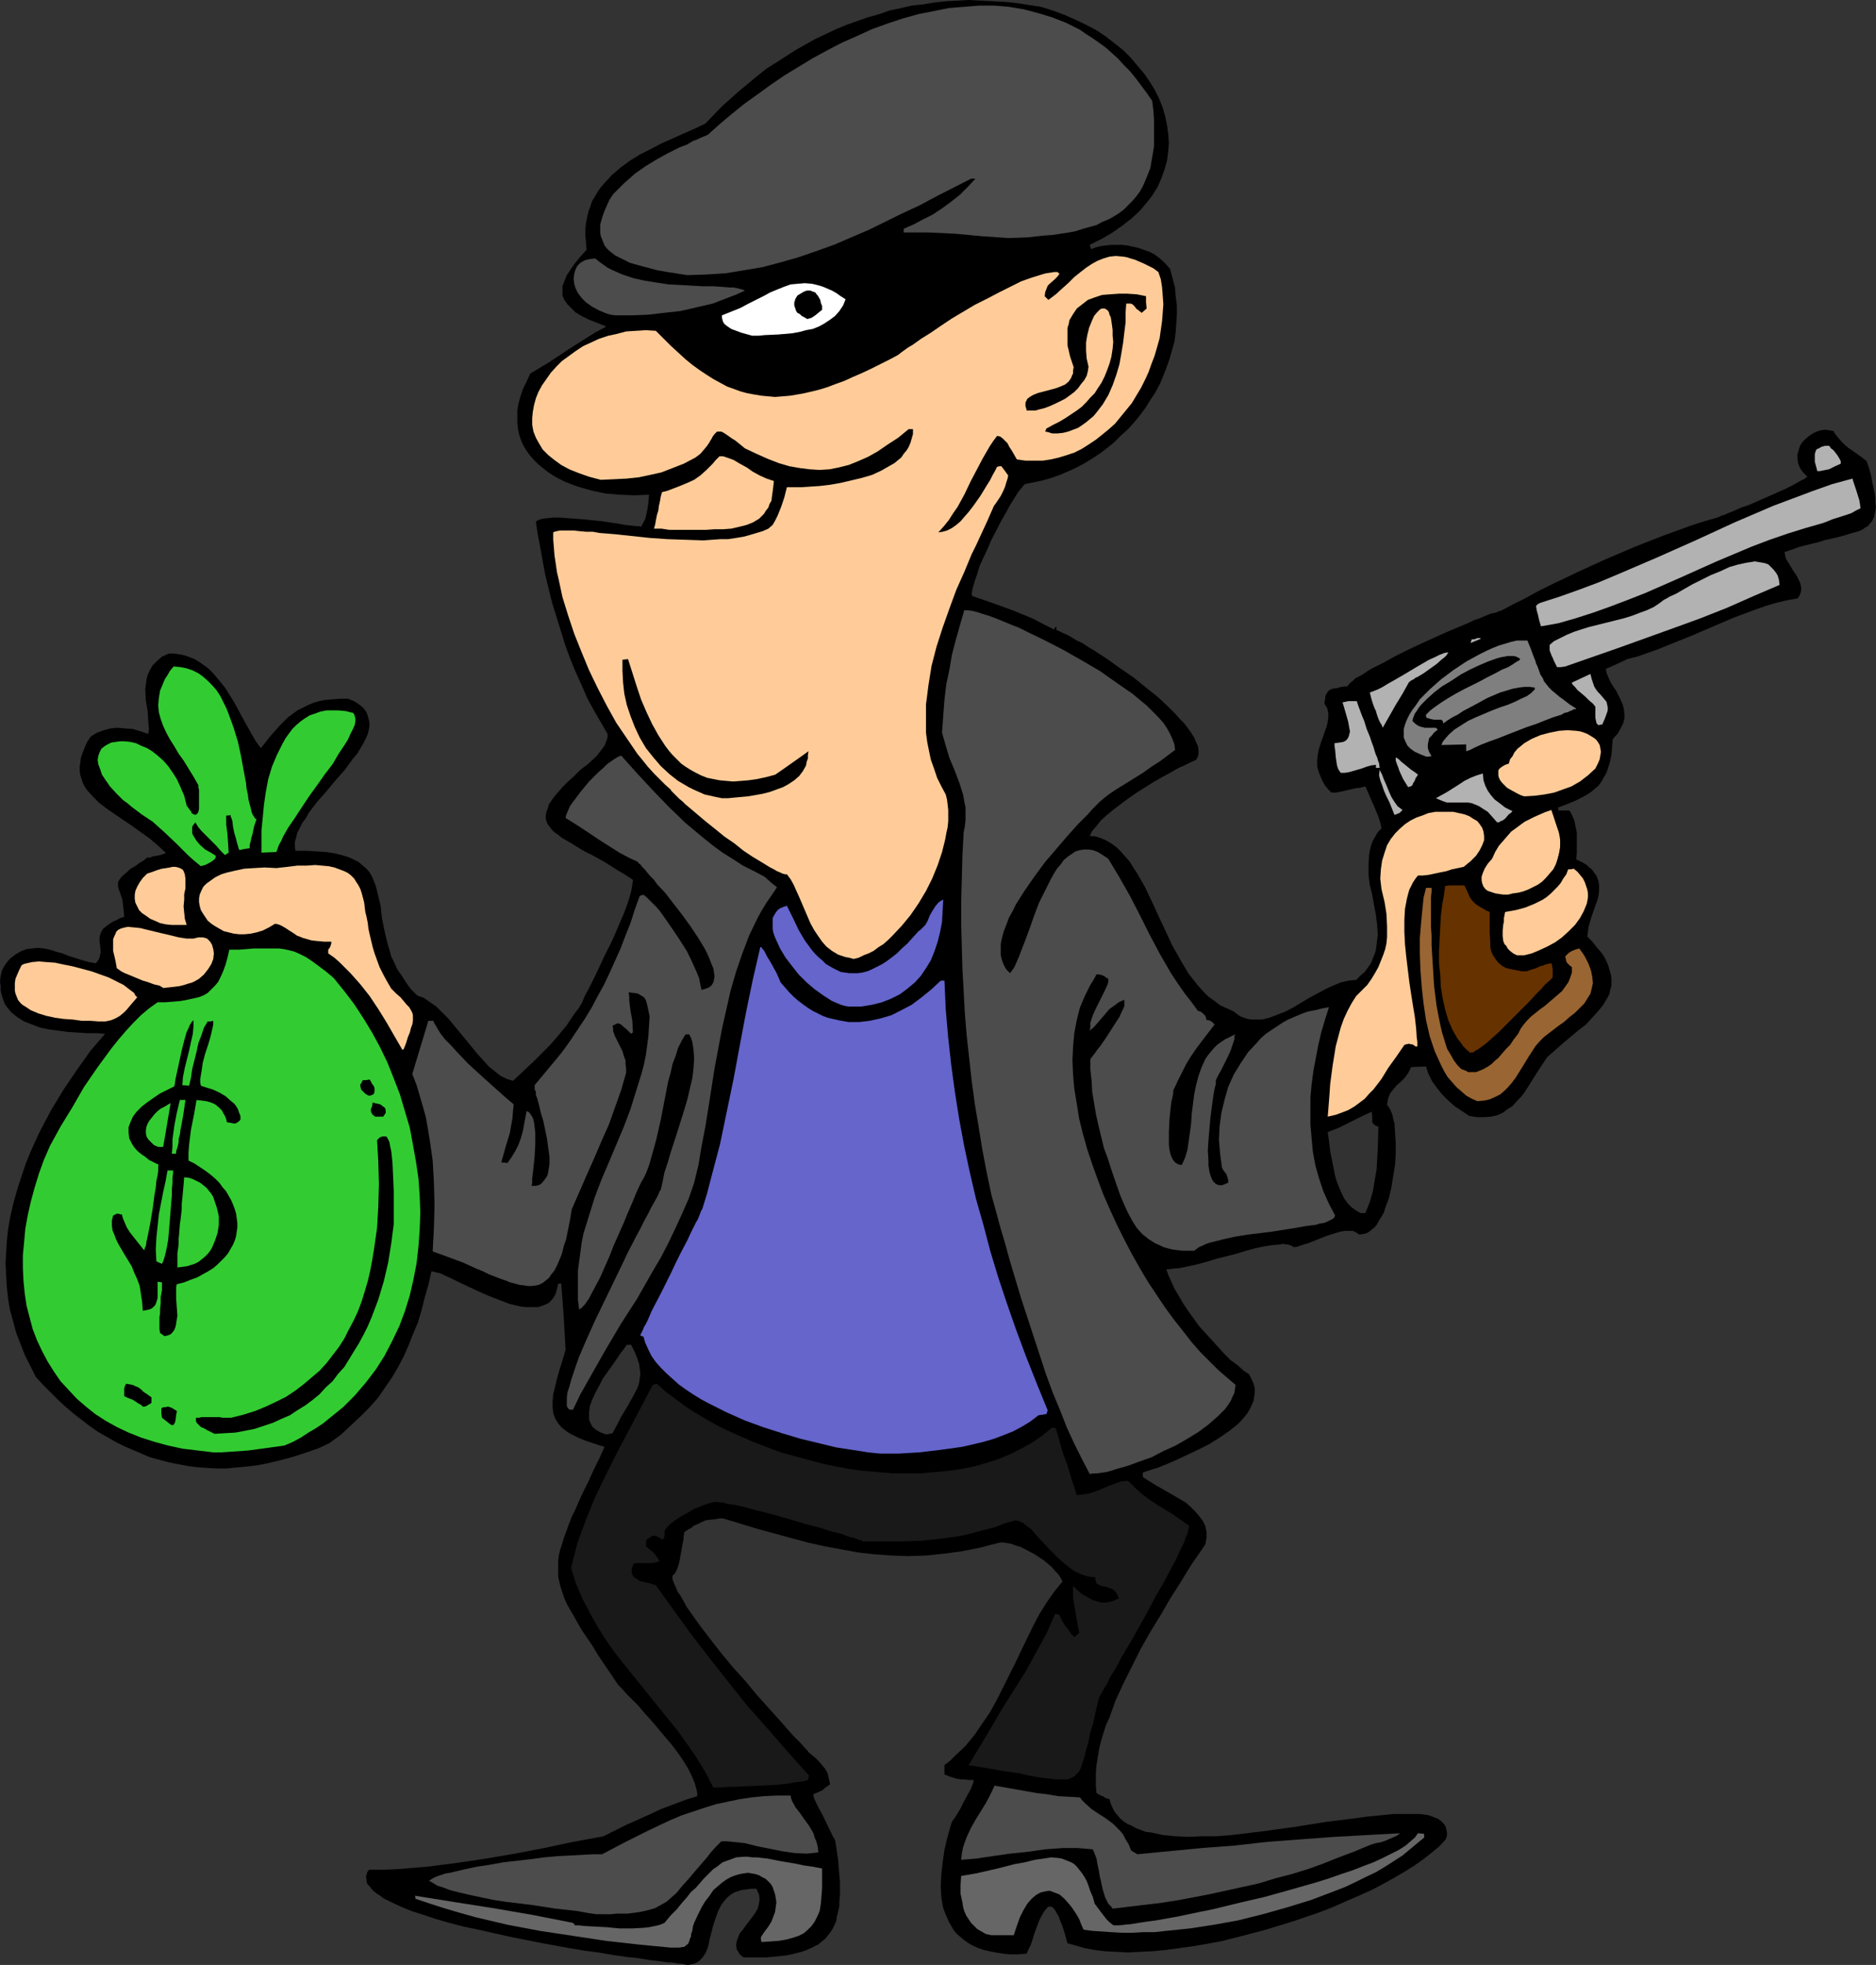
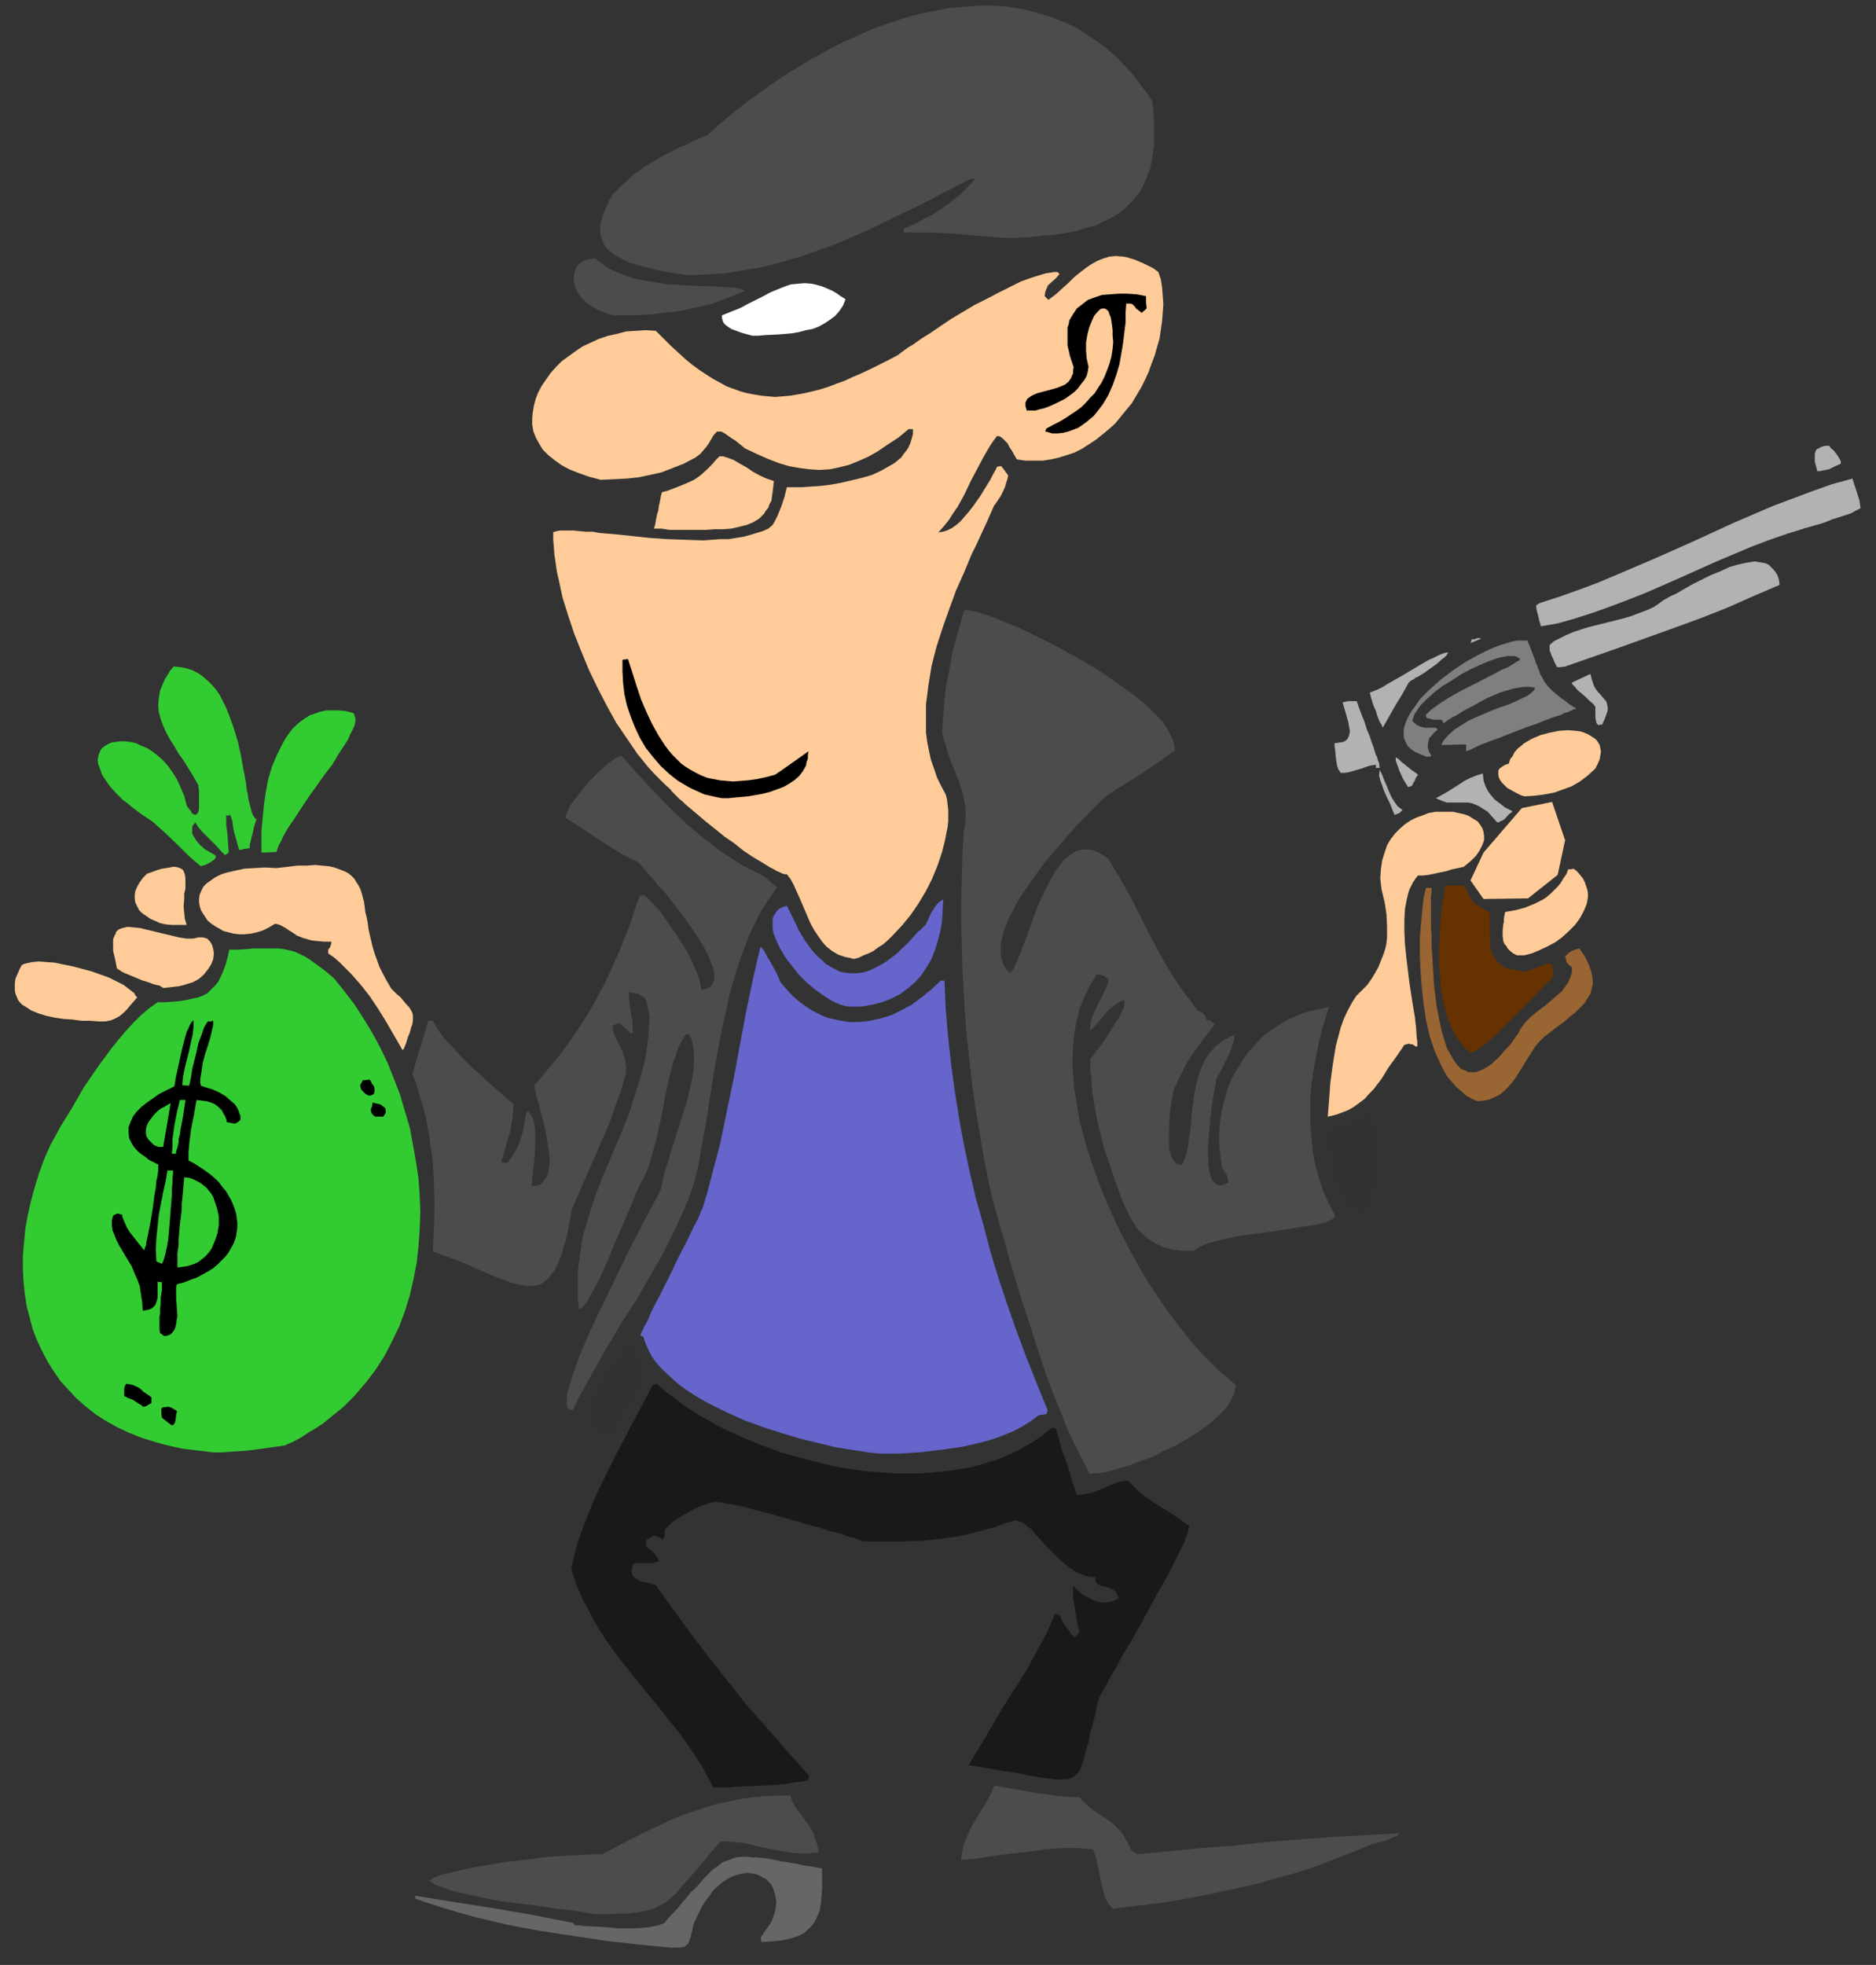
<svg xmlns="http://www.w3.org/2000/svg" xmlns:ns1="http://sodipodi.sourceforge.net/DTD/sodipodi-0.dtd" xmlns:ns2="http://www.inkscape.org/namespaces/inkscape" version="1.0" width="129.766mm" height="135.886mm" id="svg55" ns1:docname="Crime 9.wmf">
  <rect width="100%" height="100%" fill="#333333" stroke="none" />
  <ns1:namedview id="namedview55" pagecolor="#ffffff" bordercolor="#000000" borderopacity="0.25" ns2:showpageshadow="2" ns2:pageopacity="0.0" ns2:pagecheckerboard="0" ns2:deskcolor="#d1d1d1" ns2:document-units="mm" />
  <defs id="defs1">
    <pattern id="WMFhbasepattern" patternUnits="userSpaceOnUse" width="6" height="6" x="0" y="0" />
  </defs>
  <path style="fill:#ffcc99;fill-opacity:1;fill-rule:evenodd;stroke:none" d="m 405.777,209.603 3.394,10.02 -1.939,9.05 -7.757,6.141 -11.635,0.162 -3.394,-4.848 3.394,-7.272 10.019,-11.636 z" id="path1" />
-   <path style="fill:#000000;fill-opacity:1;fill-rule:evenodd;stroke:none" d="m 406.1,210.573 -1.131,-0.646 3.394,10.02 v -0.485 l -1.939,8.888 0.323,-0.485 -7.918,6.303 0.646,-0.162 -11.635,0.162 0.808,0.323 -3.555,-4.848 0.162,0.808 3.394,-7.272 v 0.162 l 9.858,-11.636 -0.485,0.323 8.08,-1.454 0.323,-1.939 -9.05,1.778 -10.181,11.959 -3.878,7.757 4.202,5.656 h 12.282 l 8.242,-6.787 2.101,-9.373 -3.717,-10.989 z" id="path2" />
-   <path style="fill:#000000;fill-opacity:1;fill-rule:evenodd;stroke:none" d="m 180.022,513.584 h -0.323 l -0.808,-0.162 -0.646,-0.162 h -0.808 l -0.808,-0.162 -0.97,-0.162 h -0.97 l -2.262,-0.323 -2.747,-0.323 -2.909,-0.485 -3.07,-0.323 -3.394,-0.485 -3.717,-0.646 -3.717,-0.485 -3.878,-0.646 -7.918,-1.454 -8.08,-1.616 -7.918,-1.778 -3.878,-0.808 -3.717,-0.97 -3.394,-0.97 -3.394,-1.131 -3.07,-0.97 -2.747,-1.131 -2.424,-1.131 -2.262,-1.131 -0.808,-0.646 -0.808,-0.485 -0.808,-0.646 -0.646,-0.646 -0.485,-0.646 -0.485,-0.485 -0.323,-0.646 v -0.646 l -0.162,-0.646 0.162,-0.646 0.162,-0.646 0.485,-0.646 h 3.878 l 3.717,-0.162 7.757,-0.646 7.595,-0.97 7.595,-1.131 7.595,-1.293 7.595,-1.454 7.595,-1.616 7.918,-1.454 5.818,-2.909 6.141,-2.747 3.07,-1.454 6.464,-2.424 3.07,-0.97 v -0.808 l -0.162,-0.808 -0.485,-1.778 -0.808,-1.939 -0.97,-1.939 -1.293,-2.101 -1.454,-2.101 -1.616,-2.101 -1.778,-2.101 -3.394,-4.04 -1.778,-1.939 -1.616,-1.939 -1.616,-1.616 -1.454,-1.454 -1.293,-1.454 -0.97,-0.97 -1.939,-2.909 -1.778,-2.586 -1.616,-2.424 -1.454,-2.424 -1.454,-2.101 -1.293,-1.939 -1.131,-1.939 -0.97,-1.778 -0.97,-1.616 -0.808,-1.454 -0.646,-1.454 -0.485,-1.454 -0.485,-1.454 -0.323,-1.293 -0.323,-1.454 v -1.293 -1.293 -1.454 l 0.162,-1.454 0.323,-1.454 0.485,-1.454 0.485,-1.616 0.646,-1.778 0.646,-1.778 0.808,-2.101 0.97,-1.939 0.97,-2.262 1.131,-2.424 1.293,-2.586 1.293,-2.909 1.454,-2.909 1.454,-3.232 -1.616,-0.485 -1.454,-0.485 -1.454,-0.485 -1.293,-0.485 -1.131,-0.485 -0.97,-0.485 -0.97,-0.485 -0.808,-0.485 -0.808,-0.646 -0.646,-0.485 -0.97,-1.131 -0.808,-1.293 -0.485,-1.454 -0.162,-1.454 v -1.616 l 0.162,-1.778 0.485,-1.939 0.485,-2.101 0.646,-2.262 0.808,-2.586 0.808,-2.747 -0.485,-8.565 -0.323,-4.363 -0.323,-4.363 h -0.808 l -0.323,1.454 -0.323,1.131 -0.485,0.97 -0.646,0.808 -0.646,0.646 -0.97,0.485 -0.808,0.323 -0.97,0.323 h -1.131 -1.131 -1.131 l -1.293,-0.162 -2.747,-0.646 -2.586,-0.97 -2.909,-1.131 -2.586,-1.131 -2.747,-1.293 -2.424,-1.131 -2.262,-1.131 -1.131,-0.485 -0.97,-0.485 -0.808,-0.323 -0.808,-0.162 -0.646,-0.162 -0.646,-0.162 -0.808,3.555 -0.97,3.394 -0.808,3.232 -0.97,3.232 -1.293,3.071 -1.131,2.909 -1.293,2.909 -1.454,2.747 -1.616,2.747 -1.778,2.586 -1.778,2.586 -2.101,2.424 -2.424,2.424 -2.586,2.424 -2.586,2.424 -3.07,2.262 -2.747,1.293 -2.747,0.97 -2.909,0.97 -2.747,0.808 -2.586,0.646 -2.747,0.646 -2.586,0.485 -2.747,0.323 -5.171,0.485 h -2.586 l -2.586,-0.162 -2.424,-0.162 -2.424,-0.323 -2.586,-0.485 -2.424,-0.485 -2.424,-0.646 -2.424,-0.646 -2.262,-0.97 -2.262,-0.97 -2.262,-0.97 -2.262,-1.131 -2.262,-1.293 -2.262,-1.293 -2.101,-1.454 -2.101,-1.616 -2.101,-1.616 -2.101,-1.778 -1.939,-1.778 -1.939,-1.939 -2.101,-2.101 -1.939,-2.101 -1.454,-2.909 -1.454,-2.909 -1.131,-2.909 -1.131,-2.909 -0.808,-3.071 -0.808,-2.909 -0.485,-2.909 -0.323,-3.071 -0.162,-2.909 -0.162,-3.071 0.162,-2.909 0.162,-2.909 0.323,-3.071 0.485,-2.909 0.646,-2.909 0.808,-3.071 0.808,-2.747 0.97,-2.909 0.97,-2.909 1.131,-2.747 1.293,-2.909 1.293,-2.747 2.909,-5.495 3.232,-5.333 3.394,-5.01 3.555,-5.01 3.878,-4.525 -2.262,-0.162 h -2.424 l -5.01,-0.323 -2.424,-0.323 -2.424,-0.323 -2.424,-0.485 -2.101,-0.808 -2.101,-0.808 -1.778,-1.131 -0.808,-0.646 -0.808,-0.646 -0.646,-0.808 -0.646,-0.808 -0.485,-0.808 -0.323,-0.97 -0.323,-0.97 -0.323,-1.293 v -1.131 L 0,256.469 l 0.162,-1.293 0.323,-1.454 0.485,-0.97 0.646,-0.97 0.646,-0.808 0.646,-0.646 1.293,-0.97 1.454,-0.808 1.293,-0.485 1.454,-0.162 1.616,-0.162 1.454,0.162 1.616,0.323 1.454,0.485 1.778,0.485 1.616,0.646 3.555,1.131 1.778,0.485 1.778,0.323 0.646,-0.808 0.323,-0.646 0.162,-0.808 0.162,-0.646 -0.162,-1.616 -0.162,-1.454 v -0.646 l 0.162,-0.808 0.323,-0.808 0.485,-0.808 0.808,-0.646 1.131,-0.808 0.808,-0.485 0.808,-0.323 0.808,-0.485 1.131,-0.323 -0.162,-1.778 -0.162,-1.454 -0.162,-1.293 -0.323,-0.97 -0.323,-0.97 -0.323,-0.808 -0.162,-0.646 v -0.646 -0.485 l 0.323,-0.646 0.485,-0.646 0.646,-0.646 0.97,-0.808 0.646,-0.646 0.808,-0.485 0.808,-0.485 0.808,-0.646 1.131,-0.646 0.97,-0.808 h 0.808 l 0.646,-0.323 1.131,-0.162 0.808,-0.162 0.485,-0.162 0.485,-0.162 h 0.162 l 0.323,-0.323 -2.101,-1.939 -2.101,-1.778 -2.262,-1.616 -2.262,-1.616 -4.525,-3.071 -2.101,-1.454 -2.101,-1.616 -1.616,-1.616 -1.454,-1.616 -0.646,-0.97 -0.485,-0.97 -0.323,-0.97 -0.323,-0.97 -0.162,-1.131 v -1.131 l 0.162,-1.131 0.162,-1.293 0.485,-1.293 0.485,-1.293 0.646,-1.454 0.97,-1.454 1.616,-0.97 1.778,-0.646 1.778,-0.485 1.778,-0.162 1.939,0.162 2.101,0.162 2.101,0.646 1.939,0.646 0.162,-1.454 -0.162,-1.454 -0.162,-2.909 -0.485,-2.909 -0.162,-2.909 0.162,-1.293 0.162,-1.293 0.323,-1.293 0.646,-1.293 0.646,-1.131 1.131,-1.131 1.293,-1.131 1.778,-0.808 h 1.293 l 1.131,0.162 1.131,0.162 1.131,0.323 2.101,0.808 1.778,1.131 1.778,1.293 1.454,1.454 1.454,1.778 1.454,1.778 2.424,3.879 2.262,4.202 2.262,4.04 1.131,1.939 1.293,1.778 1.293,-1.616 1.131,-1.454 1.293,-1.454 1.131,-1.293 1.131,-1.131 1.131,-1.131 1.131,-0.808 1.293,-0.97 1.293,-0.646 1.293,-0.646 1.454,-0.646 1.616,-0.485 1.616,-0.323 1.939,-0.162 1.939,-0.162 h 2.101 l 1.616,0.646 1.454,0.97 0.97,0.808 0.808,1.131 0.323,0.97 0.323,1.131 0.162,1.131 -0.162,1.131 -0.323,1.293 -0.485,1.131 -0.646,1.293 -1.616,2.747 -1.131,1.293 -2.101,2.909 -2.424,2.747 -2.424,2.909 -2.424,2.747 -2.101,2.747 -0.808,1.454 -0.97,1.293 -0.646,1.293 -0.646,1.293 -0.323,1.293 -0.323,1.131 v 1.131 l 0.162,1.131 h 2.909 l 2.747,0.162 2.424,0.162 2.101,0.323 1.939,0.485 1.616,0.485 1.454,0.646 1.293,0.646 1.131,0.97 0.97,0.808 0.808,0.97 0.646,1.131 0.485,1.131 0.485,1.293 0.646,2.586 0.646,2.747 0.162,1.616 0.162,1.454 0.646,3.232 0.808,3.394 0.485,1.616 0.485,1.778 0.808,1.616 0.808,1.778 1.131,1.616 1.131,1.778 1.293,1.778 1.616,1.616 1.778,0.646 1.616,1.131 1.616,1.131 1.616,1.616 1.616,1.616 1.454,1.778 3.07,3.717 2.909,3.555 1.616,1.778 1.454,1.616 1.616,1.293 1.454,1.131 1.616,0.808 1.616,0.485 2.586,-2.424 2.424,-2.262 4.686,-4.687 2.101,-2.424 2.262,-2.747 1.939,-2.909 1.131,-1.454 0.97,-1.616 0.646,-1.616 0.97,-1.778 0.97,-1.939 0.97,-1.939 2.101,-4.525 2.262,-4.525 1.939,-4.525 0.97,-2.262 0.808,-2.101 0.646,-1.939 0.485,-1.778 0.323,-1.778 0.162,-1.293 -1.939,-1.293 -1.939,-1.131 -1.778,-1.131 -1.778,-1.131 -3.232,-1.778 -1.616,-0.808 -1.454,-0.808 -1.293,-0.808 -1.293,-0.808 -1.131,-0.646 -1.131,-0.646 -0.97,-0.808 -0.97,-0.646 -0.646,-0.646 -0.485,-0.646 -0.646,-0.808 -0.323,-0.808 -0.162,-0.646 v -0.808 l 0.162,-0.97 0.323,-0.808 0.323,-1.131 0.646,-0.97 0.808,-1.131 0.97,-1.131 1.131,-1.293 1.454,-1.454 1.616,-1.454 1.616,-1.616 2.101,-1.616 2.101,-1.939 1.131,-1.454 0.97,-1.293 0.646,-1.616 0.162,-0.646 v -0.808 l -1.778,-3.071 -1.778,-3.071 -1.778,-3.232 -1.454,-3.394 -1.616,-3.555 -1.454,-3.555 -1.293,-3.555 -1.131,-3.717 -2.262,-7.272 -1.778,-7.272 -0.646,-3.555 -0.646,-3.555 -0.646,-3.394 -0.485,-3.232 0.323,-0.323 0.323,-0.162 0.485,-0.162 0.485,-0.162 1.293,-0.162 1.616,-0.162 h 1.939 l 1.939,0.162 2.262,0.162 2.101,0.162 4.686,0.485 2.101,0.323 2.101,0.323 1.778,0.323 1.616,0.162 1.454,0.162 h 0.646 l 0.323,0.162 0.646,-1.131 0.485,-0.97 0.485,-2.101 0.323,-2.101 0.162,-2.101 -3.878,0.162 -3.717,-0.162 -3.878,-0.323 -3.717,-0.808 -3.394,-0.97 -1.778,-0.646 -1.616,-0.646 -1.616,-0.808 -1.454,-0.808 -1.454,-0.97 -2.424,-1.939 -1.131,-1.131 -1.131,-1.293 -0.808,-1.131 -0.808,-1.293 -0.646,-1.454 -0.485,-1.454 -0.323,-1.454 -0.162,-1.616 v -1.616 -1.778 l 0.323,-1.778 0.485,-1.778 0.646,-1.939 0.97,-1.939 0.97,-2.101 4.848,-2.909 4.848,-3.232 4.848,-3.071 2.586,-1.616 2.747,-1.454 -2.424,-0.97 -2.101,-0.808 -1.939,-0.97 -1.616,-0.97 -1.131,-1.131 -0.97,-0.97 -0.808,-1.131 -0.485,-1.131 V 76.116 74.824 l 0.485,-1.293 0.646,-1.616 0.97,-1.454 1.131,-1.616 1.454,-1.778 1.616,-1.778 -0.162,-1.939 -0.162,-1.778 V 59.956 l 0.162,-1.616 0.323,-1.616 0.323,-1.454 0.485,-1.293 0.485,-1.454 0.808,-1.293 0.646,-1.131 0.808,-1.131 0.97,-1.131 1.939,-2.101 2.262,-1.939 2.424,-1.778 2.586,-1.616 2.909,-1.454 2.747,-1.454 5.818,-2.586 2.909,-1.293 2.747,-1.293 4.363,-4.525 4.525,-4.04 4.686,-3.879 2.424,-1.939 2.586,-1.616 5.01,-3.232 2.586,-1.454 2.586,-1.454 2.747,-1.293 2.747,-1.293 2.747,-1.131 2.747,-0.97 2.747,-0.97 2.909,-0.808 2.747,-0.97 3.07,-0.646 2.747,-0.646 3.07,-0.323 2.909,-0.485 3.07,-0.323 2.909,-0.162 L 253.389,0 l 3.07,0.162 3.07,0.162 3.232,0.162 3.07,0.323 3.07,0.485 3.232,0.485 3.07,0.97 3.07,1.131 2.909,1.293 2.747,1.293 2.747,1.454 2.424,1.616 2.262,1.778 2.262,1.778 1.939,1.939 1.778,2.101 1.778,2.101 1.454,2.101 1.293,2.101 1.131,2.262 0.97,2.424 0.646,2.262 0.485,2.262 0.323,2.424 0.162,2.262 -0.162,2.262 -0.323,2.424 -0.646,2.262 -0.808,2.262 -0.97,2.262 -1.293,2.101 -1.616,2.101 -1.778,2.101 -2.101,1.939 -2.262,1.778 -2.747,1.939 -2.747,1.616 -3.232,1.616 0.162,0.485 0.162,0.646 1.293,-0.485 1.293,-0.323 1.293,-0.162 1.454,-0.162 h 1.454 1.293 l 1.454,0.162 1.454,0.323 1.454,0.323 1.293,0.485 1.454,0.485 1.293,0.646 1.131,0.808 1.131,0.97 0.97,0.97 0.97,1.131 0.646,2.424 0.646,2.424 0.162,2.262 0.323,2.424 v 2.424 l -0.162,2.424 -0.162,2.262 -0.323,2.424 -0.646,2.262 -0.646,2.262 -0.808,2.262 -0.808,2.101 -0.97,2.262 -1.131,2.101 -1.293,1.939 -1.293,2.101 -1.454,1.939 -1.454,1.778 -1.616,1.778 -1.778,1.616 -1.778,1.778 -1.778,1.454 -1.939,1.454 -1.939,1.293 -2.101,1.293 -2.101,1.131 -2.101,0.97 -2.262,0.97 -2.262,0.808 -2.262,0.646 -2.262,0.485 -2.424,0.485 -0.323,0.323 -0.485,0.646 -0.97,1.131 -0.97,1.616 -1.131,1.778 -1.131,2.101 -1.293,2.262 -2.424,4.687 -0.97,2.262 -1.131,2.424 -0.97,2.101 -0.646,2.101 -0.646,1.939 -0.485,1.616 -0.162,0.646 -0.162,1.131 0.162,0.485 5.171,1.778 5.333,1.939 2.747,1.131 2.747,1.131 2.747,1.454 2.586,1.293 0.323,-0.485 0.323,-0.323 v 0.97 l 0.808,0.323 0.97,0.485 1.131,0.485 1.131,0.646 1.293,0.808 1.454,0.646 1.454,0.97 1.616,0.97 3.232,2.101 3.394,2.424 3.555,2.424 3.394,2.747 3.232,2.586 2.909,2.747 1.454,1.454 1.131,1.293 1.293,1.293 0.97,1.293 0.808,1.131 0.808,1.293 0.485,1.131 0.485,1.131 0.162,0.97 v 0.97 l -0.162,0.808 -0.485,0.808 -1.454,0.646 -1.616,0.808 -1.778,0.808 -1.939,1.131 -2.101,1.131 -2.262,1.293 -4.363,2.747 -2.101,1.454 -1.939,1.454 -1.939,1.454 -1.778,1.454 -1.616,1.454 -1.131,1.454 -1.131,1.293 -0.646,1.293 1.616,0.162 1.454,0.485 1.454,0.646 1.293,0.808 1.293,0.97 1.131,1.131 1.131,1.293 1.131,1.293 0.97,1.616 0.97,1.454 1.939,3.394 1.778,3.717 1.778,3.879 3.717,7.919 2.101,3.717 2.101,3.555 1.293,1.616 1.131,1.454 1.454,1.616 1.293,1.293 1.616,1.131 1.454,1.131 1.778,0.808 1.778,0.808 0.808,0.646 0.97,0.646 0.808,0.323 0.97,0.323 0.97,0.162 h 0.97 1.939 l 1.939,-0.485 2.101,-0.808 2.101,-0.808 2.101,-1.131 4.04,-2.424 4.202,-2.262 2.101,-0.97 1.939,-0.808 2.101,-0.485 1.939,-0.162 1.131,-1.131 1.131,-0.97 0.808,-1.131 0.808,-1.131 0.485,-1.293 0.485,-1.131 0.323,-1.131 0.162,-1.293 0.323,-2.586 -0.162,-2.586 -0.323,-2.586 -0.485,-2.586 -0.485,-2.747 -0.646,-2.586 -0.323,-2.586 v -2.747 l 0.162,-2.424 0.162,-1.131 0.323,-1.293 0.485,-1.293 0.646,-1.131 0.646,-1.131 0.97,-0.97 -0.323,-1.616 -0.485,-1.454 -1.131,-2.747 -0.646,-1.454 -1.131,-2.586 -0.485,-1.131 -1.293,0.323 -1.293,0.162 -2.101,0.485 -2.101,0.485 -0.97,0.162 h -1.131 l -0.808,-0.808 -0.808,-0.97 -0.485,-0.808 -0.485,-0.97 -0.646,-1.616 -0.485,-1.616 v -1.616 l 0.162,-1.616 0.323,-1.454 0.485,-1.616 0.485,-1.293 0.485,-1.454 0.485,-1.293 0.323,-1.293 0.162,-1.293 v -1.131 l -0.323,-1.293 -0.646,-0.97 v -0.808 l 0.162,-0.646 v -0.485 l 0.162,-0.485 0.485,-0.808 0.485,-0.485 0.808,-0.323 1.131,-0.162 1.131,-0.323 1.616,-0.162 0.323,-0.485 0.485,-0.485 0.646,-0.485 0.646,-0.646 0.97,-0.485 1.131,-0.646 1.131,-0.808 1.131,-0.646 2.909,-1.454 2.909,-1.616 3.232,-1.616 3.394,-1.616 6.787,-3.071 3.07,-1.293 3.07,-1.293 1.293,-0.646 1.454,-0.485 1.131,-0.485 1.131,-0.485 0.97,-0.323 0.97,-0.162 0.646,-0.323 0.646,-0.162 3.07,-1.616 3.232,-1.616 3.232,-1.778 3.555,-1.778 7.11,-3.394 7.434,-3.394 7.595,-3.232 7.434,-2.909 3.555,-1.293 3.555,-1.293 3.555,-1.131 3.394,-0.97 0.162,-0.162 h 0.323 l 0.485,-0.323 0.646,-0.162 1.131,-0.485 1.616,-0.646 1.778,-0.808 1.939,-0.646 4.04,-1.778 4.04,-1.778 1.778,-0.808 1.616,-0.808 1.454,-0.808 1.131,-0.646 0.485,-0.162 0.323,-0.323 0.323,-0.162 0.162,-0.162 -1.131,-1.131 -0.808,-1.131 -0.485,-1.293 -0.162,-1.131 v -1.131 l 0.323,-1.131 0.323,-1.131 0.646,-0.97 0.808,-0.808 0.97,-0.808 0.97,-0.646 0.97,-0.485 1.131,-0.323 1.131,-0.162 0.97,0.162 1.131,0.162 0.485,0.808 0.646,0.808 0.97,1.131 0.97,0.97 0.97,0.808 0.97,0.646 1.131,0.808 1.131,0.808 0.646,0.485 0.808,0.646 0.646,1.939 0.485,1.778 0.323,1.778 0.323,1.454 0.323,1.454 0.162,1.293 v 1.131 l 0.162,1.131 -0.162,0.97 -0.162,0.808 -0.162,0.808 -0.323,0.646 -0.323,0.646 -0.485,0.485 -0.485,0.646 -0.646,0.323 -0.646,0.485 -0.97,0.485 -1.778,0.485 -2.101,0.646 -2.424,0.646 -2.909,0.646 -1.454,0.485 -3.394,0.808 -1.778,0.485 -1.778,0.646 -1.939,0.646 0.162,0.808 0.162,0.808 0.97,1.616 0.97,1.616 0.97,1.454 0.808,1.616 0.162,0.646 0.162,0.646 v 0.808 l -0.162,0.646 -0.323,0.808 -0.485,0.646 -2.747,0.485 -2.747,0.646 -2.747,0.808 -2.747,0.97 -5.656,2.101 -11.312,4.848 -5.656,2.262 -2.747,1.131 -2.747,0.97 -2.747,0.97 -2.586,0.646 -2.747,1.293 -2.909,1.293 0.162,0.97 0.323,0.808 0.485,1.131 0.485,0.97 1.293,1.939 1.131,2.262 0.485,1.131 0.323,1.131 0.162,1.293 v 1.293 l -0.323,1.293 -0.646,1.293 -0.808,1.454 -0.646,0.646 -0.646,0.808 -0.162,2.101 -0.162,1.939 -0.323,1.616 -0.485,1.616 -0.485,1.454 -0.646,1.131 -0.646,1.131 -0.808,1.131 -0.97,0.808 -0.97,0.808 -0.97,0.646 -1.131,0.646 -2.262,1.131 -2.424,0.97 -2.586,0.97 -2.747,0.97 -2.586,1.131 -2.586,1.293 -1.131,0.808 -1.293,0.97 -1.131,0.808 -1.131,1.293 -0.97,1.131 -1.131,1.293 -0.97,1.616 -0.808,1.778 -1.131,1.293 -0.808,1.293 -0.485,1.131 -0.323,0.97 v 0.97 l 0.162,0.808 0.323,0.808 0.485,0.646 0.646,0.485 0.97,0.323 0.97,0.323 0.97,0.162 1.131,0.162 h 1.293 l 1.293,-0.323 1.293,-0.162 1.293,-0.323 1.293,-0.485 1.293,-0.646 1.293,-0.646 1.131,-0.808 0.97,-0.97 0.97,-1.131 0.97,-1.131 0.646,-1.293 0.485,-1.454 0.485,-1.616 0.162,-1.616 v -1.778 l -0.323,-1.939 -0.646,-1.939 -0.646,-2.101 0.485,-0.646 0.162,-0.485 0.485,-0.162 0.323,-0.323 h 0.485 2.101 l 0.323,0.485 0.323,0.646 0.646,1.454 0.323,1.616 0.323,1.616 v 1.939 1.778 1.616 l -0.162,1.616 0.97,0.485 0.97,0.485 0.808,0.485 0.646,0.646 0.646,0.485 0.485,0.646 0.808,1.131 0.485,1.293 0.162,1.131 v 1.454 l -0.162,1.293 -0.323,1.293 -0.485,1.293 -0.97,2.747 -0.808,2.747 -0.162,1.293 -0.162,1.293 1.293,1.293 1.131,1.454 1.131,1.293 0.808,1.131 0.646,1.293 0.485,1.131 0.323,1.131 0.323,1.131 0.162,0.97 v 1.131 0.97 l -0.323,0.97 -0.162,0.97 -0.485,0.97 -1.131,1.939 -1.293,1.616 -1.616,1.778 -1.616,1.778 -2.101,1.616 -4.04,3.394 -4.04,3.555 -1.939,2.909 -1.939,3.071 -1.939,3.071 -0.97,1.293 -1.131,1.131 -1.131,1.293 -1.293,0.808 -1.293,0.97 -1.454,0.646 -1.454,0.323 -1.778,0.162 h -1.939 l -2.101,-0.323 -1.939,-1.293 -1.939,-1.293 -1.616,-1.454 -1.616,-1.616 -1.293,-1.616 -1.293,-1.778 -0.97,-1.939 -0.646,-1.939 -3.878,0.162 -0.485,0.97 -0.323,0.646 -0.97,1.293 -0.97,0.97 -0.97,0.808 -0.808,0.97 -0.808,0.97 -0.323,0.646 -0.323,0.808 -0.162,0.808 -0.162,0.97 0.485,0.646 0.323,0.485 0.323,0.808 0.323,0.808 0.162,0.97 0.323,1.131 0.162,2.424 0.162,2.586 v 2.909 l -0.162,2.909 -0.485,2.909 -0.485,3.071 -0.646,2.747 -0.97,2.586 -0.323,1.131 -0.646,1.131 -0.646,0.97 -0.485,0.97 -0.646,0.808 -0.808,0.646 -0.808,0.646 -0.646,0.323 -0.808,0.162 -0.97,0.162 -0.646,-0.485 -0.97,-0.485 h -0.97 -1.131 l -1.131,0.162 -1.131,0.323 -2.586,0.808 -2.424,0.97 -2.424,0.97 -1.131,0.323 -0.97,0.323 -0.97,0.323 h -0.808 l -0.323,-0.323 -0.485,-0.162 -0.485,-0.162 -1.454,-0.162 -0.808,0.162 -1.939,0.162 -2.101,0.323 -2.262,0.485 -2.424,0.646 -2.586,0.808 -5.171,1.293 -2.586,0.808 -2.424,0.646 -2.262,0.485 -2.262,0.485 -1.939,0.162 -0.808,0.162 h -0.808 l 0.485,1.454 0.808,1.778 0.808,1.778 1.131,1.939 1.131,1.939 1.293,1.939 2.909,4.04 3.394,3.717 1.616,1.778 1.616,1.778 1.616,1.616 1.778,1.293 1.616,1.454 1.454,0.97 0.646,1.293 0.485,1.131 0.323,1.131 v 1.293 l -0.162,0.97 -0.162,1.131 -0.485,1.131 -0.485,0.97 -0.646,1.131 -0.808,0.97 -0.808,0.97 -0.97,0.97 -2.262,1.778 -2.586,1.778 -2.586,1.616 -2.909,1.454 -2.747,1.293 -2.747,1.293 -2.586,1.131 -2.424,0.97 -1.131,0.323 -0.97,0.323 -0.97,0.323 -0.485,0.162 -0.323,0.162 v 1.131 l 0.97,0.646 1.293,0.808 1.293,0.808 1.454,0.808 3.07,1.778 3.07,1.778 1.293,1.131 1.131,1.131 1.131,1.293 0.97,1.293 0.646,1.293 0.323,1.616 v 0.646 0.808 l -0.162,0.97 -0.162,0.808 -0.97,1.454 -1.131,1.616 -1.131,1.616 -1.131,1.778 -2.262,3.717 -2.586,4.04 -2.424,4.202 -2.586,4.202 -2.586,4.525 -2.262,4.525 -2.262,4.525 -2.101,4.525 -1.616,4.525 -0.97,2.101 -0.646,2.101 -0.646,2.101 -0.485,2.101 -0.323,2.101 -0.323,1.939 -0.162,1.939 v 1.778 1.778 l 0.162,1.778 0.808,0.485 0.646,0.323 0.485,0.162 0.323,0.323 1.131,0.323 0.323,1.131 0.485,1.131 0.485,0.97 0.808,0.97 0.646,0.808 0.97,0.808 0.97,0.646 1.131,0.485 1.131,0.646 1.293,0.485 1.293,0.485 1.454,0.162 2.909,0.646 3.232,0.323 3.555,0.162 3.555,-0.162 h 3.878 l 3.878,-0.323 4.04,-0.485 4.04,-0.485 8.242,-1.131 8.08,-1.293 3.878,-0.485 3.878,-0.485 3.555,-0.485 3.394,-0.323 3.232,-0.323 h 2.909 2.747 1.131 l 1.293,0.162 0.97,0.162 0.97,0.323 0.808,0.323 0.808,0.323 0.646,0.485 0.485,0.485 0.485,0.485 0.323,0.646 0.162,0.646 0.162,0.808 v 0.808 l -0.323,0.97 -1.616,1.778 -1.939,1.616 -2.262,1.778 -2.262,1.616 -2.586,1.616 -2.747,1.616 -2.909,1.616 -3.07,1.616 -3.232,1.454 -3.394,1.454 -3.232,1.454 -3.717,1.454 -7.11,2.424 -7.434,2.262 -7.434,1.939 -3.878,0.97 -3.555,0.646 -3.717,0.646 -3.555,0.485 -3.555,0.485 -3.394,0.323 -3.394,0.162 -3.07,0.162 -3.07,-0.162 -2.909,-0.162 -2.747,-0.323 -2.586,-0.485 -2.262,-0.646 -2.262,-0.646 -0.485,-1.778 -0.485,-1.616 -0.485,-1.454 -0.485,-1.131 -0.323,-0.97 -0.485,-0.808 -0.323,-0.646 -0.485,-0.646 -0.323,-0.323 -0.323,-0.162 h -0.485 -0.323 l -0.162,0.162 -0.323,0.323 -0.646,0.808 -0.646,1.131 -0.646,1.293 -1.131,3.071 -0.97,3.071 -0.646,1.293 -0.485,1.131 -2.262,0.162 h -2.101 l -1.778,-0.162 -1.939,-0.323 -1.616,-0.323 -1.454,-0.323 -1.454,-0.485 -1.454,-0.646 -1.131,-0.646 -1.131,-0.808 -0.97,-0.808 -0.97,-0.808 -0.808,-0.97 -0.646,-1.131 -0.646,-1.131 -0.485,-1.131 -0.485,-1.131 -0.485,-1.293 -0.485,-2.747 -0.162,-2.909 0.162,-3.071 0.323,-3.071 0.485,-3.394 0.808,-3.394 0.97,-3.394 0.162,-0.485 0.323,-0.485 0.485,-0.646 0.485,-0.808 0.97,-1.616 0.97,-1.939 0.97,-1.778 0.808,-1.454 0.485,-1.293 0.162,-0.485 v -0.485 h -1.293 l -1.131,-0.162 h -0.97 l -0.97,-0.162 -1.616,-0.485 -1.616,-0.646 v -2.424 l 1.454,-1.131 1.293,-1.293 2.747,-2.586 2.262,-2.747 2.101,-3.071 2.101,-3.071 1.778,-3.232 1.616,-3.232 1.616,-3.232 1.616,-3.232 1.616,-3.394 3.07,-6.303 1.616,-3.071 1.939,-3.071 1.939,-2.747 2.101,-2.586 -0.485,-0.97 -0.646,-0.97 -0.808,-0.808 -0.808,-0.97 -1.131,-0.97 -0.97,-0.808 -2.424,-1.616 -2.424,-1.293 -1.293,-0.646 -1.131,-0.323 -1.293,-0.485 -0.97,-0.162 -0.97,-0.162 h -0.97 l -2.586,0.646 -2.424,0.646 -4.848,0.97 -4.848,0.646 -4.686,0.485 -4.525,0.162 -4.363,-0.162 -4.525,-0.323 -4.363,-0.485 -4.363,-0.808 -4.363,-0.808 -4.363,-0.97 -4.202,-1.131 -8.888,-2.424 -9.05,-2.747 h -0.97 l -0.808,0.162 -1.454,0.162 -1.293,0.162 -1.131,0.485 -0.97,0.485 -1.131,0.485 -0.485,0.485 -0.646,0.323 -1.293,0.808 v 0.485 l -0.162,0.646 v 0.646 l -0.162,0.808 -0.323,1.778 -0.323,1.778 -0.323,1.778 -0.485,1.616 -0.323,0.646 -0.323,0.646 -0.323,0.323 -0.323,0.323 v 0.808 l 0.323,0.97 0.485,0.97 0.485,1.293 0.808,1.131 0.808,1.454 0.808,1.454 1.131,1.616 1.131,1.616 1.293,1.778 2.586,3.394 2.909,3.717 3.07,3.717 3.232,3.555 3.07,3.717 2.909,3.232 1.454,1.616 1.454,1.616 1.293,1.454 1.131,1.293 1.131,1.293 1.131,1.131 0.97,0.97 0.808,0.97 0.646,0.646 0.323,0.323 0.162,0.323 1.939,1.616 0.808,0.808 0.808,0.97 0.808,0.97 0.646,1.131 0.323,1.454 0.323,1.454 -1.131,0.808 -0.97,0.808 -2.262,0.97 v 0.323 l 0.162,0.646 0.162,0.485 0.323,0.646 0.808,1.616 0.97,1.778 1.939,4.04 0.808,1.616 0.485,0.808 0.162,0.808 0.323,2.262 0.323,2.101 0.162,2.101 0.162,1.939 0.162,1.778 v 1.778 1.616 l -0.162,1.616 v 1.293 l -0.323,1.454 -0.323,1.293 -0.162,1.131 -0.485,1.131 -0.485,0.97 -0.646,0.97 -0.646,0.808 -0.646,0.808 -0.808,0.646 -0.97,0.808 -0.97,0.485 -0.97,0.485 -1.131,0.485 -1.293,0.485 -1.293,0.323 -1.293,0.323 -1.616,0.323 -1.616,0.162 -1.616,0.162 -1.778,0.162 h -1.939 -1.939 -2.101 l -0.646,-0.485 -0.485,-0.485 -0.323,-0.646 -0.323,-0.485 -0.162,-1.131 0.162,-0.97 0.323,-0.97 0.485,-1.131 0.808,-0.97 0.808,-1.131 1.616,-2.101 0.808,-1.131 0.646,-1.131 0.323,-1.293 0.162,-1.131 -0.162,-1.293 -0.323,-0.646 -0.323,-0.808 h -1.293 l -1.293,0.162 -1.293,0.162 -0.97,0.323 -0.97,0.323 -0.808,0.485 -0.808,0.646 -0.646,0.646 -1.131,1.454 -0.808,1.616 -0.646,1.778 -0.646,1.939 -0.485,1.939 -0.485,1.778 -0.323,1.778 -0.646,1.616 -0.808,1.293 -0.485,0.485 -0.485,0.485 -0.485,0.323 -0.646,0.323 -0.808,0.162 z" id="path3" />
  <path style="fill:#666666;fill-opacity:1;fill-rule:evenodd;stroke:none" d="m 175.336,509.059 -8.403,-0.808 -8.565,-0.97 -8.565,-1.293 -8.565,-1.293 -8.565,-1.616 -8.242,-1.939 -4.04,-1.131 -3.878,-1.131 -4.04,-1.293 -3.878,-1.293 v -0.485 l -0.162,-0.323 10.019,1.616 5.171,0.808 5.171,0.808 10.342,1.778 10.666,2.101 0.323,0.323 0.162,0.323 h 1.131 l 1.293,0.162 2.909,0.162 3.07,0.162 3.232,0.323 h 3.232 l 3.07,-0.162 1.454,-0.162 1.616,-0.323 1.293,-0.323 1.131,-0.485 1.616,-1.939 1.616,-1.616 1.293,-1.616 1.293,-1.454 1.131,-1.454 1.293,-1.131 0.97,-1.131 0.97,-1.131 0.97,-0.97 0.808,-0.808 0.808,-0.808 0.97,-0.646 1.454,-1.131 1.778,-0.646 1.778,-0.646 1.939,-0.162 h 1.131 l 1.131,0.162 h 1.293 l 1.293,0.162 1.454,0.162 1.616,0.323 1.616,0.323 1.939,0.323 1.939,0.323 2.262,0.485 2.262,0.323 2.586,0.485 v 2.747 2.424 l -0.162,2.101 -0.162,1.939 -0.323,1.939 -0.646,1.454 -0.646,1.293 -0.808,1.131 -0.97,0.97 -1.131,0.97 -1.293,0.646 -1.454,0.485 -1.778,0.485 -1.939,0.323 -2.101,0.162 -2.424,0.162 -0.162,-0.646 v -0.646 l 0.97,-1.454 0.97,-1.293 0.808,-1.293 0.485,-1.293 0.485,-1.293 0.162,-1.293 0.162,-1.131 -0.162,-1.131 -0.162,-0.97 -0.323,-0.97 -0.323,-0.97 -0.485,-0.808 -0.646,-0.646 -0.646,-0.646 -0.97,-0.485 -0.808,-0.485 -0.97,-0.323 -0.97,-0.162 -0.97,-0.162 -1.131,0.162 -0.97,0.162 -1.131,0.323 -1.293,0.485 -1.131,0.646 -1.131,0.808 -1.131,0.97 -1.131,0.97 -0.97,1.454 -1.131,1.454 -0.97,1.616 -0.97,1.939 -0.97,2.101 -0.323,0.97 -0.162,1.131 -0.323,0.808 v 0.646 l -0.323,0.646 -0.162,0.646 -0.323,0.646 -0.646,0.485 -0.323,0.323 h -0.485 l -0.646,0.162 h -0.646 z" id="path4" />
-   <path style="fill:#666666;fill-opacity:1;fill-rule:evenodd;stroke:none" d="m 259.206,505.827 -1.454,-0.323 -1.131,-0.646 -1.131,-0.646 -0.808,-0.808 -0.808,-0.808 -0.646,-0.97 -0.646,-0.97 -0.485,-1.131 -0.323,-1.131 -0.162,-1.131 -0.485,-2.262 v -2.424 l 0.162,-2.262 3.878,-0.646 3.555,-0.808 3.394,-0.808 3.07,-0.808 2.747,-0.485 2.586,-0.646 2.262,-0.323 2.101,-0.323 1.778,0.162 0.97,0.162 0.808,0.323 0.808,0.323 0.808,0.323 0.808,0.485 0.646,0.646 0.646,0.808 0.646,0.808 0.646,0.97 0.646,1.131 0.485,1.293 0.485,1.454 0.646,1.454 0.485,1.778 0.97,1.293 0.97,1.293 1.131,1.454 0.808,0.808 0.808,0.646 0.323,0.162 h 1.454 l 1.293,-0.162 1.778,-0.162 1.939,-0.323 2.101,-0.323 2.424,-0.323 2.747,-0.485 2.747,-0.485 3.07,-0.646 3.07,-0.646 3.232,-0.646 6.626,-1.616 6.949,-1.616 6.949,-1.939 6.787,-1.939 3.07,-0.97 3.232,-1.131 2.909,-0.97 2.909,-1.131 2.586,-0.97 2.424,-1.131 2.262,-1.131 1.939,-0.97 1.778,-1.131 1.293,-1.131 1.131,-0.97 0.808,-1.131 1.616,0.162 v 0.97 l -1.778,1.454 -1.939,1.616 -1.939,1.616 -2.262,1.454 -2.262,1.454 -2.424,1.454 -2.747,1.293 -2.586,1.293 -2.747,1.293 -2.909,1.131 -5.979,2.262 -6.302,1.939 -6.302,1.778 -6.464,1.616 -6.302,1.131 -6.302,0.97 -6.302,0.646 -2.909,0.323 h -2.909 l -2.909,0.162 h -2.747 l -2.747,-0.162 -2.424,-0.162 -2.424,-0.162 -2.424,-0.323 -0.646,-1.454 -0.485,-1.293 -0.646,-1.131 -0.646,-0.97 -0.646,-0.97 -0.646,-0.808 -1.293,-1.454 -1.293,-1.131 -1.293,-0.485 -1.293,-0.485 -1.131,0.162 -1.293,0.323 -1.131,0.646 -1.131,0.97 -1.131,1.293 -0.97,1.616 -0.97,1.939 -0.808,2.262 -0.808,2.424 z" id="path5" />
  <path style="fill:#4c4c4c;fill-opacity:1;fill-rule:evenodd;stroke:none" d="m 155.944,500.332 -2.262,-0.323 -2.586,-0.485 -2.747,-0.323 -3.07,-0.323 -3.07,-0.485 -3.232,-0.485 -6.626,-0.808 -3.232,-0.485 -3.07,-0.646 -3.07,-0.646 -2.747,-0.646 -2.586,-0.646 -2.101,-0.808 -1.131,-0.323 -1.616,-0.97 -0.646,-0.323 0.485,-0.323 0.485,-0.323 0.646,-0.323 0.808,-0.323 0.97,-0.323 0.97,-0.323 1.131,-0.162 1.293,-0.323 2.747,-0.646 3.07,-0.646 3.232,-0.485 3.555,-0.646 7.11,-0.808 3.555,-0.485 3.555,-0.323 3.232,-0.162 3.07,-0.162 2.909,-0.162 h 2.424 l 6.141,-3.232 5.818,-2.909 3.07,-1.454 2.747,-1.293 3.07,-1.293 2.909,-0.97 2.909,-0.97 3.07,-0.97 3.07,-0.646 3.07,-0.646 3.232,-0.485 3.232,-0.323 3.394,-0.162 h 3.555 l 0.162,0.808 0.323,0.808 0.808,1.454 1.131,1.454 1.131,1.616 1.293,1.778 1.131,1.939 0.323,1.131 0.485,1.131 0.323,1.293 0.162,1.454 -1.454,0.162 -1.616,0.162 -3.232,-0.162 -3.232,-0.485 -3.232,-0.646 -3.232,-0.646 -3.232,-0.808 -3.07,-0.323 -1.616,-0.162 h -1.454 l -1.454,1.454 -1.293,1.454 -1.131,1.454 -1.131,1.293 -0.97,1.131 -0.97,1.131 -1.778,2.101 -1.616,1.778 -1.293,1.616 -1.454,1.293 -1.293,1.131 -1.454,0.808 -1.454,0.808 -1.616,0.485 -2.101,0.485 -0.97,0.162 -1.293,0.162 -1.293,0.162 h -1.293 -1.616 l -1.454,0.162 z" id="path6" />
  <path style="fill:#4c4c4c;fill-opacity:1;fill-rule:evenodd;stroke:none" d="m 290.88,498.878 -0.485,-0.646 -0.646,-0.646 -0.323,-0.646 -0.485,-0.97 -0.646,-2.101 -0.485,-2.262 -0.323,-1.293 -0.162,-1.131 -0.485,-2.262 -0.162,-1.131 -0.323,-0.808 -0.323,-0.808 -0.323,-0.808 -1.939,-0.162 -1.939,-0.162 h -4.04 l -4.525,0.323 -4.525,0.646 -4.686,0.485 -4.525,0.646 -4.363,0.646 -1.939,0.162 -1.939,0.162 0.162,-1.616 0.323,-1.616 0.485,-1.454 0.485,-1.293 1.131,-2.424 1.293,-2.262 1.293,-2.101 1.293,-2.101 1.131,-2.101 1.131,-2.424 5.494,0.97 5.494,0.97 2.747,0.323 2.909,0.485 2.747,0.162 2.909,0.162 0.646,0.808 0.808,0.808 1.616,1.454 1.939,1.293 1.778,1.131 1.939,1.454 0.808,0.808 0.97,0.97 0.808,0.97 0.646,1.293 0.808,1.293 0.646,1.616 0.808,0.485 0.808,0.485 16.806,-1.616 8.565,-0.646 8.565,-0.97 8.565,-0.646 8.726,-0.646 8.726,-0.485 8.726,-0.485 -0.808,0.646 -1.131,0.485 -2.262,0.97 -1.131,0.323 -0.97,0.162 -1.131,0.323 -0.808,0.323 -3.878,1.616 -3.878,1.454 -4.04,1.616 -4.04,1.454 -4.202,1.293 -4.363,1.131 -4.202,1.293 -4.363,0.97 -8.888,1.939 -4.202,0.808 -4.363,0.808 -4.202,0.646 -4.202,0.485 -4.04,0.485 z" id="path7" />
-   <path style="fill:#191919;fill-opacity:1;fill-rule:evenodd;stroke:none" d="m 186.486,467.203 -2.101,-4.04 -2.262,-3.717 -2.424,-3.555 -2.586,-3.555 -5.333,-6.626 -5.333,-6.626 -2.747,-3.394 -2.586,-3.232 -2.424,-3.394 -2.262,-3.555 -2.101,-3.717 -1.939,-3.717 -1.778,-4.04 -1.293,-4.202 0.808,-3.232 0.808,-3.232 1.131,-3.071 1.131,-3.071 2.424,-5.979 2.909,-5.979 2.909,-5.818 3.07,-5.818 6.141,-11.636 0.485,-0.162 0.646,-0.162 2.262,2.101 2.424,1.778 2.586,1.939 2.747,1.778 2.747,1.616 3.07,1.778 3.07,1.454 3.232,1.454 3.394,1.454 3.394,1.293 3.394,1.293 3.555,0.97 3.555,0.97 3.717,0.97 3.717,0.808 3.555,0.646 3.717,0.485 3.717,0.323 3.717,0.323 h 3.717 3.555 l 3.555,-0.323 3.555,-0.323 3.555,-0.485 3.232,-0.646 3.394,-0.97 3.07,-0.97 3.07,-1.293 2.909,-1.454 2.909,-1.616 2.586,-1.778 2.586,-2.101 0.97,0.162 0.646,2.101 0.485,1.778 0.485,1.778 0.485,1.454 0.485,1.293 0.485,1.293 0.323,1.131 0.323,0.97 0.485,1.778 0.485,1.293 0.808,2.586 1.778,-0.162 1.778,-0.323 1.454,-0.485 3.07,-1.293 1.616,-0.646 1.778,-0.646 1.939,-0.162 0.97,0.97 0.808,0.808 1.778,1.616 1.939,1.454 1.939,1.293 2.101,1.293 2.101,1.293 2.101,1.454 2.262,1.616 -0.162,0.646 -0.162,0.646 -0.162,0.808 -0.485,0.97 -0.323,1.131 -0.646,1.293 -0.646,1.293 -0.646,1.454 -0.808,1.616 -0.808,1.454 -1.778,3.394 -2.101,3.555 -1.939,3.717 -4.04,7.272 -2.101,3.555 -0.97,1.616 -0.808,1.616 -0.808,1.454 -0.97,1.454 -0.646,1.293 -0.646,1.293 -0.646,0.97 -0.485,0.97 -0.485,0.808 -0.323,0.646 -0.646,2.586 -0.485,2.262 -0.485,2.101 -0.646,1.939 -0.323,1.778 -0.323,1.454 -0.485,1.454 -0.323,1.454 -0.323,1.131 -0.323,0.97 -0.323,0.97 -0.323,0.808 -0.485,0.646 -0.485,0.485 -0.485,0.485 -0.646,0.323 -0.646,0.323 -0.646,0.162 h -0.97 -0.97 -0.97 l -1.293,-0.162 -1.293,-0.162 -1.454,-0.162 -1.778,-0.323 -1.778,-0.323 -1.939,-0.485 -2.262,-0.323 -2.424,-0.323 -2.586,-0.485 -2.909,-0.485 -3.07,-0.485 2.909,-4.848 2.909,-4.848 2.909,-5.01 3.07,-4.848 3.07,-4.848 2.747,-5.01 2.747,-5.01 2.262,-5.171 1.131,0.323 0.646,1.454 0.808,1.293 1.131,1.454 0.485,0.808 0.808,0.808 1.293,-1.131 -0.323,-1.778 -0.323,-1.616 -0.485,-2.909 -0.485,-2.747 v -1.454 -1.778 l 0.97,0.97 1.293,1.131 1.454,0.808 1.454,0.808 1.616,0.485 0.808,0.162 h 0.97 l 0.808,-0.162 0.808,-0.162 0.808,-0.323 0.97,-0.485 -0.323,-0.808 -0.323,-0.646 -0.323,-0.323 -0.485,-0.485 -1.131,-0.485 -1.131,-0.323 -0.97,-0.162 -0.808,-0.485 -0.323,-0.162 -0.162,-0.485 -0.162,-0.485 v -0.646 l -1.778,-0.162 -1.616,-0.485 -1.778,-0.808 -1.454,-0.97 -1.454,-1.131 -1.454,-1.293 -2.747,-2.747 -2.424,-2.586 -1.131,-1.293 -0.97,-1.131 -1.131,-0.808 -0.97,-0.808 -1.131,-0.485 -0.97,-0.162 -2.747,0.808 -2.424,0.97 -2.586,0.646 -2.424,0.646 -2.424,0.646 -2.424,0.485 -4.848,0.646 -4.686,0.485 -4.848,0.162 h -5.171 -2.586 -2.747 l -0.162,-0.162 -0.162,-0.162 h -0.485 l -0.646,-0.323 -0.808,-0.323 -0.97,-0.162 -0.97,-0.323 -1.131,-0.485 -1.293,-0.323 -1.454,-0.323 -2.909,-0.97 -3.232,-0.808 -3.232,-0.97 -6.787,-1.939 -3.232,-0.808 -3.07,-0.808 -1.293,-0.323 -1.454,-0.323 -1.131,-0.162 -1.131,-0.162 -0.97,-0.323 h -0.808 l -0.808,-0.162 h -0.485 l -1.778,0.485 -1.778,0.646 -1.939,0.808 -1.616,0.97 -1.778,0.97 -1.454,0.97 -1.454,1.131 -1.131,1.293 -0.162,0.808 v 0.485 0.485 l -0.162,0.323 -0.162,0.323 -0.162,0.162 -0.808,-0.485 -0.646,-0.323 -0.485,-0.162 h -0.485 -0.323 l -0.323,0.323 -0.323,0.162 -0.162,0.162 -0.646,0.323 -0.162,0.808 v 0.97 l 0.97,0.808 0.808,0.646 0.485,0.485 0.323,0.485 0.485,0.646 0.485,0.808 -0.97,0.323 -0.808,0.162 h -1.616 -1.616 -0.808 l -0.97,0.162 -0.323,0.808 -0.162,0.646 v 0.485 0.485 l 0.162,0.485 0.162,0.323 0.323,0.323 0.485,0.323 0.97,0.646 1.293,0.323 1.454,0.323 1.454,0.485 4.525,6.303 4.686,6.464 4.848,6.303 4.848,6.141 5.01,6.303 5.333,5.979 5.333,6.141 5.494,6.141 -0.162,0.485 -0.162,0.646 -1.131,0.323 -1.293,0.162 -1.293,0.162 -1.616,0.323 -3.394,0.323 -3.555,0.162 -3.555,0.162 -3.394,0.162 h -1.616 l -1.454,0.162 z" id="path8" />
+   <path style="fill:#191919;fill-opacity:1;fill-rule:evenodd;stroke:none" d="m 186.486,467.203 -2.101,-4.04 -2.262,-3.717 -2.424,-3.555 -2.586,-3.555 -5.333,-6.626 -5.333,-6.626 -2.747,-3.394 -2.586,-3.232 -2.424,-3.394 -2.262,-3.555 -2.101,-3.717 -1.939,-3.717 -1.778,-4.04 -1.293,-4.202 0.808,-3.232 0.808,-3.232 1.131,-3.071 1.131,-3.071 2.424,-5.979 2.909,-5.979 2.909,-5.818 3.07,-5.818 6.141,-11.636 0.485,-0.162 0.646,-0.162 2.262,2.101 2.424,1.778 2.586,1.939 2.747,1.778 2.747,1.616 3.07,1.778 3.07,1.454 3.232,1.454 3.394,1.454 3.394,1.293 3.394,1.293 3.555,0.97 3.555,0.97 3.717,0.97 3.717,0.808 3.555,0.646 3.717,0.485 3.717,0.323 3.717,0.323 h 3.717 3.555 l 3.555,-0.323 3.555,-0.323 3.555,-0.485 3.232,-0.646 3.394,-0.97 3.07,-0.97 3.07,-1.293 2.909,-1.454 2.909,-1.616 2.586,-1.778 2.586,-2.101 0.97,0.162 0.646,2.101 0.485,1.778 0.485,1.778 0.485,1.454 0.485,1.293 0.485,1.293 0.323,1.131 0.323,0.97 0.485,1.778 0.485,1.293 0.808,2.586 1.778,-0.162 1.778,-0.323 1.454,-0.485 3.07,-1.293 1.616,-0.646 1.778,-0.646 1.939,-0.162 0.97,0.97 0.808,0.808 1.778,1.616 1.939,1.454 1.939,1.293 2.101,1.293 2.101,1.293 2.101,1.454 2.262,1.616 -0.162,0.646 -0.162,0.646 -0.162,0.808 -0.485,0.97 -0.323,1.131 -0.646,1.293 -0.646,1.293 -0.646,1.454 -0.808,1.616 -0.808,1.454 -1.778,3.394 -2.101,3.555 -1.939,3.717 -4.04,7.272 -2.101,3.555 -0.97,1.616 -0.808,1.616 -0.808,1.454 -0.97,1.454 -0.646,1.293 -0.646,1.293 -0.646,0.97 -0.485,0.97 -0.485,0.808 -0.323,0.646 -0.646,2.586 -0.485,2.262 -0.485,2.101 -0.646,1.939 -0.323,1.778 -0.323,1.454 -0.485,1.454 -0.323,1.454 -0.323,1.131 -0.323,0.97 -0.323,0.97 -0.323,0.808 -0.485,0.646 -0.485,0.485 -0.485,0.485 -0.646,0.323 -0.646,0.323 -0.646,0.162 h -0.97 -0.97 -0.97 l -1.293,-0.162 -1.293,-0.162 -1.454,-0.162 -1.778,-0.323 -1.778,-0.323 -1.939,-0.485 -2.262,-0.323 -2.424,-0.323 -2.586,-0.485 -2.909,-0.485 -3.07,-0.485 2.909,-4.848 2.909,-4.848 2.909,-5.01 3.07,-4.848 3.07,-4.848 2.747,-5.01 2.747,-5.01 2.262,-5.171 1.131,0.323 0.646,1.454 0.808,1.293 1.131,1.454 0.485,0.808 0.808,0.808 1.293,-1.131 -0.323,-1.778 -0.323,-1.616 -0.485,-2.909 -0.485,-2.747 v -1.454 -1.778 l 0.97,0.97 1.293,1.131 1.454,0.808 1.454,0.808 1.616,0.485 0.808,0.162 h 0.97 l 0.808,-0.162 0.808,-0.162 0.808,-0.323 0.97,-0.485 -0.323,-0.808 -0.323,-0.646 -0.323,-0.323 -0.485,-0.485 -1.131,-0.485 -1.131,-0.323 -0.97,-0.162 -0.808,-0.485 -0.323,-0.162 -0.162,-0.485 -0.162,-0.485 v -0.646 l -1.778,-0.162 -1.616,-0.485 -1.778,-0.808 -1.454,-0.97 -1.454,-1.131 -1.454,-1.293 -2.747,-2.747 -2.424,-2.586 -1.131,-1.293 -0.97,-1.131 -1.131,-0.808 -0.97,-0.808 -1.131,-0.485 -0.97,-0.162 -2.747,0.808 -2.424,0.97 -2.586,0.646 -2.424,0.646 -2.424,0.646 -2.424,0.485 -4.848,0.646 -4.686,0.485 -4.848,0.162 h -5.171 -2.586 -2.747 l -0.162,-0.162 -0.162,-0.162 h -0.485 l -0.646,-0.323 -0.808,-0.323 -0.97,-0.162 -0.97,-0.323 -1.131,-0.485 -1.293,-0.323 -1.454,-0.323 -2.909,-0.97 -3.232,-0.808 -3.232,-0.97 -6.787,-1.939 -3.232,-0.808 -3.07,-0.808 -1.293,-0.323 -1.454,-0.323 -1.131,-0.162 -1.131,-0.162 -0.97,-0.323 h -0.808 l -0.808,-0.162 h -0.485 l -1.778,0.485 -1.778,0.646 -1.939,0.808 -1.616,0.97 -1.778,0.97 -1.454,0.97 -1.454,1.131 -1.131,1.293 -0.162,0.808 v 0.485 0.485 l -0.162,0.323 -0.162,0.323 -0.162,0.162 -0.808,-0.485 -0.646,-0.323 -0.485,-0.162 h -0.485 -0.323 l -0.323,0.323 -0.323,0.162 -0.162,0.162 -0.646,0.323 -0.162,0.808 v 0.97 l 0.97,0.808 0.808,0.646 0.485,0.485 0.323,0.485 0.485,0.646 0.485,0.808 -0.97,0.323 -0.808,0.162 h -1.616 -1.616 -0.808 l -0.97,0.162 -0.323,0.808 -0.162,0.646 v 0.485 0.485 l 0.162,0.485 0.162,0.323 0.323,0.323 0.485,0.323 0.97,0.646 1.293,0.323 1.454,0.323 1.454,0.485 4.525,6.303 4.686,6.464 4.848,6.303 4.848,6.141 5.01,6.303 5.333,5.979 5.333,6.141 5.494,6.141 -0.162,0.485 -0.162,0.646 -1.131,0.323 -1.293,0.162 -1.293,0.162 -1.616,0.323 -3.394,0.323 -3.555,0.162 -3.555,0.162 -3.394,0.162 l -1.454,0.162 z" id="path8" />
  <path style="fill:#4c4c4c;fill-opacity:1;fill-rule:evenodd;stroke:none" d="m 284.9,385.269 -1.939,-3.717 -2.101,-4.202 -1.939,-4.202 -1.778,-4.525 -1.939,-4.687 -1.778,-4.848 -3.232,-9.858 -3.232,-9.858 -1.454,-4.848 -1.454,-4.848 -1.293,-4.687 -1.293,-4.363 -1.131,-4.202 -1.131,-4.04 -1.293,-6.141 -1.131,-5.979 -0.97,-5.979 -0.97,-5.818 -0.808,-5.979 -0.646,-5.818 -0.646,-5.818 -0.485,-5.818 -0.323,-5.979 -0.323,-5.818 -0.162,-5.818 -0.162,-5.979 v -5.818 l 0.162,-5.979 0.162,-5.979 0.323,-6.141 0.323,-1.616 0.162,-1.616 v -1.616 -1.616 l -0.323,-1.616 -0.323,-1.778 -0.97,-3.071 -1.293,-3.394 -1.293,-3.071 -0.97,-3.232 -0.97,-3.394 0.162,-2.262 0.162,-2.262 0.323,-4.202 0.485,-4.04 0.808,-3.717 0.646,-3.879 0.97,-3.717 1.131,-4.04 1.131,-3.879 h 0.97 l 1.131,0.162 1.293,0.323 1.454,0.485 1.616,0.485 1.778,0.646 1.939,0.808 1.939,0.808 2.101,0.808 2.262,1.131 4.686,2.262 4.686,2.424 4.848,2.747 4.686,2.747 4.363,3.071 2.101,1.454 2.101,1.454 1.939,1.616 1.778,1.454 1.616,1.616 1.454,1.454 1.293,1.454 0.97,1.454 0.808,1.454 0.646,1.454 0.485,1.293 0.162,1.454 -1.939,1.454 -1.939,1.454 -2.262,1.454 -2.262,1.616 -4.686,2.909 -2.101,1.293 -1.939,1.293 -0.646,0.485 -0.808,0.646 -0.97,0.808 -0.97,0.97 -1.131,1.131 -1.131,1.293 -1.293,1.293 -1.293,1.293 -2.747,3.071 -2.909,3.394 -2.909,3.394 -2.747,3.717 -2.586,3.717 -2.262,3.555 -0.97,1.939 -0.97,1.778 -0.646,1.778 -0.646,1.616 -0.485,1.778 -0.323,1.616 v 1.454 1.454 l 0.323,1.293 0.485,1.293 0.646,1.131 0.97,0.97 0.485,-0.646 0.485,-0.646 0.485,-0.97 0.485,-1.131 0.485,-1.131 0.485,-1.293 1.131,-2.909 1.131,-3.071 1.131,-3.232 1.293,-3.394 1.616,-3.232 1.454,-2.909 0.808,-1.454 0.808,-1.293 0.97,-1.131 0.808,-1.131 0.97,-0.808 1.131,-0.808 0.97,-0.646 1.131,-0.323 1.131,-0.162 h 1.131 l 1.131,0.162 1.293,0.485 1.293,0.808 1.454,0.97 2.909,4.848 2.747,4.848 2.586,5.01 2.586,5.171 2.747,5.171 2.909,5.01 1.616,2.424 1.778,2.586 1.778,2.262 1.778,2.424 0.646,0.162 0.646,0.485 0.323,0.323 0.323,0.323 0.162,0.485 0.162,0.646 h 0.485 l 0.485,0.162 0.485,0.323 0.323,0.323 0.323,0.323 -1.616,2.101 -1.616,2.101 -1.454,1.939 -1.454,2.101 -1.293,2.101 -1.131,2.262 -1.131,2.262 -1.131,2.424 v 0.646 l -0.162,0.97 -0.323,1.293 -0.162,1.454 -0.162,1.454 -0.162,1.616 -0.162,3.394 v 1.616 1.616 l 0.162,1.454 0.323,1.293 0.485,1.131 0.646,0.808 0.485,0.323 0.323,0.162 0.485,0.162 h 0.485 l 0.808,-1.778 0.646,-2.101 0.323,-2.262 0.323,-2.262 0.323,-2.424 0.162,-2.586 0.646,-5.01 0.485,-2.424 0.646,-2.424 0.808,-2.262 0.97,-2.101 0.646,-0.97 0.808,-0.97 0.808,-0.97 0.808,-0.808 1.131,-0.808 0.97,-0.646 1.293,-0.646 1.293,-0.646 -0.162,0.646 v 0.646 l -0.485,1.454 -0.485,1.454 -0.808,1.778 -0.808,1.616 -0.808,1.616 -0.808,1.454 -0.646,1.293 v 0.162 0.323 0.485 l -0.162,0.646 -0.162,0.646 -0.162,0.808 -0.162,0.97 -0.162,1.131 -0.323,2.424 -0.323,2.586 -0.485,5.656 -0.162,2.586 0.162,2.586 v 1.293 l 0.162,0.97 0.162,0.97 0.323,0.97 0.323,0.808 0.323,0.485 0.485,0.485 0.485,0.323 0.646,0.162 h 0.646 l 0.808,-0.323 0.808,-0.323 v -0.646 l -0.162,-0.646 -0.323,-0.97 -0.646,-0.808 -0.485,-0.808 -0.485,-3.555 -0.323,-3.717 0.162,-3.555 0.485,-3.555 0.808,-3.394 0.97,-3.394 1.454,-3.232 1.778,-2.909 1.939,-2.909 2.262,-2.424 1.131,-1.293 1.293,-1.131 1.454,-0.97 2.909,-1.939 1.454,-0.808 3.394,-1.454 1.778,-0.646 1.778,-0.323 1.939,-0.485 1.778,-0.323 -0.97,3.071 -0.97,3.232 -0.808,3.394 -0.646,3.394 -0.646,3.394 -0.485,3.555 -0.323,3.555 v 3.555 3.555 l 0.323,3.717 0.323,3.394 0.646,3.555 0.97,3.394 1.131,3.394 1.454,3.232 1.616,3.071 -0.162,0.323 -0.162,0.323 -0.485,0.323 -0.646,0.323 -0.646,0.323 -0.808,0.323 -1.131,0.162 -0.97,0.323 -2.586,0.323 -2.747,0.485 -3.07,0.485 -3.07,0.485 -6.464,0.808 -3.07,0.485 -2.909,0.646 -2.586,0.646 -1.293,0.323 -0.97,0.323 -0.97,0.485 -0.808,0.323 -0.646,0.485 -0.646,0.485 h -1.454 -1.454 l -1.454,-0.162 -1.293,-0.162 -1.293,-0.323 -1.131,-0.323 -0.97,-0.485 -1.131,-0.485 -1.778,-1.131 -1.616,-1.293 -1.454,-1.616 -1.131,-1.778 -1.131,-2.101 -0.97,-2.101 -0.97,-2.262 -0.808,-2.262 -1.778,-5.171 -0.808,-2.586 -0.97,-2.586 -1.454,-5.979 -0.646,-2.909 -0.485,-2.909 -0.485,-2.909 -0.162,-2.909 -0.323,-2.909 v -2.747 l 0.485,-0.646 0.646,-0.808 0.646,-0.97 0.808,-0.97 1.454,-2.101 1.454,-2.262 1.454,-2.262 0.646,-0.97 0.485,-1.131 0.485,-0.97 0.323,-0.808 v -0.97 -0.646 l -1.454,0.646 -1.293,0.97 -1.131,0.808 -0.97,1.131 -1.939,2.262 -1.131,1.293 -1.131,0.97 0.162,-0.97 v -1.131 l 0.646,-1.939 0.808,-1.778 0.808,-1.616 0.808,-1.616 0.808,-1.616 0.646,-1.454 0.162,-0.646 v -0.808 l -0.646,-0.323 -0.323,-0.323 -0.808,-0.323 -0.646,-0.162 h -0.646 l -0.808,1.454 -0.808,1.293 -1.454,2.909 -1.293,3.071 -0.808,3.232 -0.646,3.394 -0.323,3.555 -0.162,3.555 0.162,3.717 0.323,3.717 0.646,3.879 0.646,4.04 0.97,3.879 1.131,4.04 1.293,3.879 1.454,4.04 1.454,3.879 1.778,4.04 1.778,3.879 1.939,3.879 1.939,3.717 2.101,3.717 2.101,3.555 2.262,3.394 2.262,3.394 2.262,3.071 2.424,3.071 2.262,2.909 2.262,2.586 2.424,2.424 2.262,2.262 2.262,1.939 2.262,1.939 -0.162,0.97 -0.162,1.131 -0.485,0.97 -0.485,1.131 -0.646,0.97 -0.808,1.131 -0.97,0.97 -0.97,0.97 -2.424,2.101 -2.586,1.939 -2.909,1.778 -3.07,1.778 -3.232,1.454 -3.07,1.616 -3.232,1.131 -3.07,1.131 -2.909,0.808 -1.454,0.485 -1.293,0.323 -2.262,0.323 h -0.97 z" id="path9" />
  <path style="fill:#6565cc;fill-opacity:1;fill-rule:evenodd;stroke:none" d="m 230.118,379.936 -1.616,-0.162 -1.616,-0.162 -1.939,-0.323 -2.101,-0.323 -2.101,-0.323 -2.101,-0.323 -4.686,-1.131 -4.686,-1.131 -4.848,-1.454 -5.01,-1.616 -4.848,-1.778 -4.686,-2.101 -4.525,-2.262 -2.101,-1.131 -2.101,-1.293 -1.939,-1.293 -1.778,-1.293 -1.616,-1.454 -1.616,-1.454 -1.454,-1.454 -1.293,-1.454 -1.131,-1.616 -0.808,-1.616 -0.808,-1.778 -0.485,-1.616 -0.808,-0.323 v -0.162 l 0.162,-0.323 0.162,-0.323 0.323,-0.646 0.323,-0.808 0.485,-0.808 0.485,-0.97 0.485,-1.131 0.485,-1.131 0.646,-1.293 1.454,-2.747 1.454,-2.909 1.454,-2.909 1.454,-3.071 1.454,-2.909 1.454,-2.747 1.131,-2.424 0.646,-1.293 0.485,-0.97 0.485,-0.808 0.323,-0.808 0.323,-0.808 0.162,-0.485 0.162,-0.323 0.162,-0.162 1.293,-4.202 1.131,-4.363 2.262,-8.565 1.778,-8.565 1.778,-8.565 1.616,-8.727 1.616,-8.565 1.778,-8.565 1.939,-8.404 h 0.323 l 0.162,0.323 0.323,0.323 0.323,0.485 0.646,1.293 0.808,1.293 1.616,2.909 0.646,1.454 0.485,1.131 1.131,1.293 1.131,1.293 1.131,1.131 1.293,1.131 1.293,0.97 1.131,0.808 1.293,0.808 1.293,0.646 1.293,0.646 1.293,0.485 2.747,0.646 2.747,0.485 h 2.747 l 2.747,-0.323 2.909,-0.646 2.747,-0.808 2.586,-1.293 2.747,-1.454 2.586,-1.939 2.586,-2.101 2.424,-2.262 h 0.97 l 0.323,7.434 0.646,7.434 0.808,7.272 0.97,7.111 1.131,7.111 1.293,6.949 1.454,6.787 1.616,6.949 1.939,6.787 1.778,6.787 2.101,6.949 2.262,6.787 2.424,6.949 2.586,6.949 2.747,6.949 2.909,7.111 -0.162,0.485 -0.162,0.485 -2.101,0.323 -2.101,1.616 -2.101,1.293 -2.424,1.293 -2.424,0.97 -2.586,0.97 -2.747,0.808 -2.747,0.646 -2.747,0.646 -5.818,0.808 -5.494,0.646 -2.747,0.162 -2.586,0.162 h -2.424 z" id="path10" />
  <path style="fill:#32cc32;fill-opacity:1;fill-rule:evenodd;stroke:none" d="m 55.752,379.613 -4.04,-0.485 -4.04,-0.485 -3.717,-0.808 -3.555,-0.97 -3.555,-1.131 -3.232,-1.293 -3.07,-1.454 -2.909,-1.616 -2.747,-1.778 -2.424,-1.939 -2.424,-2.101 -2.101,-2.262 -2.101,-2.262 -1.778,-2.586 -1.616,-2.586 -1.454,-2.747 -1.293,-2.747 -1.131,-2.909 -0.808,-3.071 -0.808,-3.071 -0.485,-3.232 -0.323,-3.232 -0.162,-3.394 v -3.394 l 0.323,-3.394 0.323,-3.555 0.646,-3.555 0.808,-3.555 0.97,-3.555 1.131,-3.717 1.293,-3.555 1.616,-3.717 2.747,-5.01 3.07,-5.01 3.07,-5.333 3.555,-5.171 3.555,-4.848 1.939,-2.424 1.939,-2.262 1.939,-2.101 1.939,-1.939 2.101,-1.778 2.262,-1.616 h 2.101 l 2.101,-0.162 1.778,-0.162 1.778,-0.323 1.454,-0.323 1.454,-0.323 1.293,-0.485 1.131,-0.646 0.97,-0.97 0.97,-0.97 0.808,-0.97 0.646,-1.293 0.646,-1.454 0.646,-1.778 0.485,-1.778 0.485,-2.101 h 2.424 l 2.101,-0.162 1.939,-0.162 h 1.778 1.616 1.616 1.454 l 1.293,0.162 1.454,0.323 1.293,0.323 1.454,0.646 1.616,0.808 1.454,0.97 1.778,1.293 1.939,1.454 0.97,0.808 1.131,0.97 2.747,3.394 2.586,3.394 2.424,3.717 2.262,3.717 2.101,3.879 1.939,4.04 1.616,4.04 1.616,4.202 1.293,4.363 1.293,4.363 0.808,4.363 0.808,4.525 0.646,4.363 0.323,4.525 0.162,4.363 -0.162,4.525 -0.323,4.363 -0.485,4.363 -0.808,4.202 -0.97,4.202 -1.293,4.202 -1.454,3.879 -1.939,4.04 -1.939,3.717 -2.262,3.555 -2.586,3.394 -2.909,3.394 -3.07,3.071 -3.394,2.747 -1.778,1.454 -1.939,1.293 -1.939,1.131 -1.939,1.293 -2.101,1.131 -2.262,0.97 -4.686,0.646 -4.686,0.646 -4.686,0.323 -2.262,0.162 z" id="path11" />
  <path style="fill:#323232;fill-opacity:1;fill-rule:evenodd;stroke:none" d="m 158.529,374.926 -0.97,-0.323 -0.808,-0.323 -0.808,-0.485 -0.646,-0.485 -0.485,-0.485 -0.323,-0.646 -0.323,-0.646 -0.162,-0.646 v -0.808 -0.808 l 0.162,-1.616 0.646,-1.778 0.808,-1.778 0.97,-1.778 0.97,-1.939 2.424,-3.394 1.131,-1.616 0.97,-1.454 0.97,-1.293 0.485,-0.646 0.323,-0.485 h 1.131 l 0.97,1.939 0.646,1.616 0.485,1.454 0.162,1.293 0.162,1.293 -0.162,1.131 -0.162,1.131 -0.323,1.131 -0.485,0.97 -0.646,1.293 -0.646,1.131 -0.808,1.454 -0.97,1.616 -0.97,1.616 -0.97,1.939 -1.131,2.101 -0.808,0.162 z" id="path12" />
-   <path style="fill:#000000;fill-opacity:1;fill-rule:evenodd;stroke:none" d="m 56.075,374.765 -1.939,-0.97 -0.808,-0.485 -0.808,-0.323 -0.646,-0.646 -0.485,-0.485 -0.162,-0.485 v -0.808 h 0.808 l 0.646,-0.162 h 1.616 0.97 1.293 0.808 l 0.808,0.162 h 1.131 1.131 l 3.232,-0.808 3.07,-0.97 2.747,-1.131 2.747,-1.293 2.586,-1.293 2.424,-1.616 2.101,-1.616 2.101,-1.778 2.101,-1.778 1.778,-1.939 1.616,-2.101 1.616,-2.101 1.454,-2.262 1.131,-2.262 1.293,-2.424 1.131,-2.424 0.97,-2.586 0.808,-2.586 0.808,-2.747 0.646,-2.747 0.485,-2.586 0.485,-2.909 0.808,-5.656 0.323,-5.656 0.162,-5.818 -0.162,-5.818 -0.323,-5.656 0.323,-0.323 0.323,-0.323 0.323,-0.162 0.485,-0.162 h 0.323 0.646 l 0.323,0.485 0.485,0.97 0.162,0.97 0.323,1.454 0.162,1.454 0.162,1.616 0.162,3.555 0.162,3.717 v 8.727 l -0.646,5.01 -0.808,5.01 -1.131,4.848 -1.454,4.848 -1.778,4.687 -0.97,2.262 -1.131,2.262 -1.131,2.101 -1.293,2.101 -1.293,2.101 -1.293,2.101 -1.616,1.778 -1.454,1.939 -1.778,1.616 -1.616,1.778 -1.778,1.454 -1.939,1.454 -2.101,1.293 -1.939,1.293 -2.262,0.97 -2.101,0.97 -2.424,0.808 -2.424,0.808 -2.424,0.485 -2.586,0.485 -2.747,0.162 z" id="path13" />
  <path style="fill:#000000;fill-opacity:1;fill-rule:evenodd;stroke:none" d="m 44.602,372.34 -2.262,-1.778 -0.162,-1.293 v -1.131 l 0.485,-0.323 h 0.485 l 0.808,-0.162 0.485,0.162 0.485,0.162 0.485,0.323 0.808,0.485 v 0.323 l -0.162,0.646 -0.162,1.454 -0.162,0.646 -0.323,0.485 -0.162,0.162 h -0.162 -0.162 z" id="path14" />
  <path style="fill:#4c4c4c;fill-opacity:1;fill-rule:evenodd;stroke:none" d="m 148.995,368.462 -0.485,-0.323 -0.323,-0.646 v -0.97 -1.131 l 0.162,-1.454 0.485,-1.454 0.485,-1.778 0.646,-1.939 0.646,-1.939 0.808,-2.262 0.97,-2.262 0.97,-2.262 2.262,-5.01 2.424,-5.01 2.424,-5.01 2.424,-5.01 1.131,-2.424 2.262,-4.363 1.131,-2.101 0.97,-1.939 0.97,-1.778 0.808,-1.616 0.808,-1.454 0.646,-1.131 0.485,-0.97 0.323,-0.808 0.323,-0.485 0.485,-2.101 0.485,-2.424 0.808,-2.424 0.808,-2.747 1.778,-5.495 1.778,-5.656 0.808,-2.747 0.646,-2.747 0.646,-2.747 0.323,-2.586 0.162,-2.586 -0.162,-2.262 -0.162,-1.131 -0.162,-0.97 -0.323,-0.97 -0.485,-0.97 h -0.97 l -0.97,1.616 -0.97,1.939 -0.646,2.101 -0.808,2.101 -0.485,2.262 -0.646,2.262 -0.97,5.01 -0.97,5.01 -1.131,5.01 -1.293,4.687 -0.646,2.262 -0.808,2.101 -0.323,0.646 -0.323,0.646 -0.485,0.808 -0.485,0.97 -0.97,2.101 -0.97,2.424 -1.131,2.586 -1.131,2.747 -2.586,5.818 -1.131,2.909 -1.293,2.909 -1.131,2.586 -1.293,2.424 -1.131,2.101 -0.485,0.97 -1.131,1.616 -0.485,0.485 -0.485,0.485 -0.485,0.323 -0.323,-2.586 v -2.586 -2.424 -2.586 l 0.323,-2.424 0.323,-2.424 0.323,-2.424 0.485,-2.424 1.454,-4.687 1.454,-4.687 1.778,-4.687 1.939,-4.525 3.878,-9.212 1.778,-4.687 1.454,-4.687 1.454,-4.687 0.646,-2.424 0.485,-2.424 0.323,-2.424 0.323,-2.424 0.162,-2.586 0.162,-2.586 -0.162,-0.808 -0.162,-0.808 -0.323,-1.454 -0.323,-1.131 -0.485,-0.808 -0.808,-0.485 -0.808,-0.485 -0.97,-0.162 -1.454,-0.162 0.162,0.97 v 1.131 l 0.323,2.586 0.485,2.747 0.162,3.071 -0.323,0.162 -0.162,0.162 -0.646,-0.646 -0.646,-0.646 -0.646,-0.485 -0.485,-0.485 -0.485,-0.323 -0.646,-0.162 -0.646,0.323 -0.646,0.323 0.162,0.808 v 0.646 l 0.485,1.293 0.646,1.293 0.646,1.293 0.646,1.293 0.485,1.616 0.323,0.808 v 0.97 l 0.162,1.131 v 1.131 l -1.293,4.525 -1.616,4.525 -1.616,4.525 -1.939,4.363 -1.939,4.525 -1.939,4.363 -3.878,8.888 -0.485,2.909 -0.485,2.424 -0.485,2.424 -0.646,1.939 -0.485,1.939 -0.646,1.616 -0.646,1.454 -0.646,1.293 -0.808,0.97 -0.646,0.97 -0.808,0.646 -0.808,0.646 -0.97,0.485 -0.808,0.162 -1.131,0.162 h -0.97 l -0.97,-0.162 -1.293,-0.162 -1.131,-0.323 -1.293,-0.323 -1.131,-0.485 -1.454,-0.485 -2.909,-1.131 -1.616,-0.808 -1.616,-0.646 -3.555,-1.616 -3.878,-1.454 -4.04,-1.454 0.323,-6.141 0.162,-5.979 -0.162,-5.979 -0.323,-5.656 -0.808,-5.656 -0.485,-2.909 -0.485,-2.747 -0.808,-2.909 -0.808,-2.747 -0.808,-2.747 -1.131,-2.909 2.101,-6.949 2.101,-6.949 h 1.293 l 0.162,0.485 0.323,0.485 0.646,1.131 0.808,1.293 1.131,1.454 1.454,1.454 1.454,1.616 3.232,3.394 3.555,3.232 1.616,1.454 1.616,1.454 1.454,1.293 1.454,1.293 1.131,0.97 0.97,0.808 -0.162,1.778 -0.162,1.939 -0.323,1.778 -0.323,1.939 -1.131,3.717 -1.131,4.04 1.616,0.162 1.131,-1.616 0.97,-1.616 0.808,-1.616 0.646,-1.778 0.485,-1.778 0.323,-1.778 0.646,-3.394 0.646,0.323 0.485,0.646 0.485,0.808 0.323,1.131 0.162,1.293 0.162,1.454 v 3.071 l -0.162,3.071 -0.323,3.071 -0.162,1.454 -0.162,1.293 v 1.131 l -0.162,0.808 h 0.97 l 0.808,-0.162 0.646,-0.323 0.485,-0.485 0.485,-0.646 0.485,-0.646 0.323,-0.646 0.162,-0.808 0.323,-1.939 V 302.365 l -0.323,-2.262 -0.323,-2.424 -0.97,-4.687 -0.646,-2.101 -0.485,-2.101 -0.485,-1.778 -0.323,-0.808 v -0.808 l -0.323,-0.646 v -0.485 -0.323 -0.323 l 2.424,-2.909 2.424,-2.909 2.262,-2.747 2.101,-2.909 1.939,-2.909 1.939,-2.909 1.778,-2.909 1.616,-3.071 1.616,-2.909 1.454,-3.071 1.454,-3.232 1.454,-3.232 1.293,-3.394 1.293,-3.232 1.131,-3.555 1.293,-3.555 0.485,-0.162 0.485,-0.162 0.97,0.808 1.131,1.131 1.131,1.131 1.131,1.293 1.131,1.616 1.131,1.616 2.424,3.555 2.262,3.555 0.97,1.939 0.808,1.778 0.808,1.778 0.646,1.616 0.323,1.616 0.323,1.454 1.131,-0.323 0.808,-0.323 0.646,-0.485 0.485,-0.808 0.162,-0.646 0.162,-0.97 -0.162,-1.131 -0.162,-0.97 -0.485,-1.131 -0.485,-1.293 -0.646,-1.454 -0.646,-1.293 -1.778,-2.909 -1.939,-2.909 -2.101,-2.909 -2.262,-2.909 -2.101,-2.747 -2.262,-2.424 -0.808,-1.131 -0.97,-0.97 -0.808,-0.97 -0.646,-0.808 -0.646,-0.646 -0.485,-0.646 -0.485,-0.323 -0.162,-0.323 -2.424,-1.131 -2.424,-1.293 -4.848,-3.071 -2.424,-1.616 -2.424,-1.616 -2.262,-1.454 -2.101,-1.293 0.162,-0.808 0.485,-1.131 0.485,-1.131 0.808,-1.131 0.97,-1.293 0.97,-1.293 2.262,-2.747 2.424,-2.424 1.293,-1.131 0.97,-0.97 1.131,-0.808 0.97,-0.646 0.808,-0.485 0.808,-0.323 4.04,4.525 4.202,4.525 4.202,4.363 4.363,4.202 4.848,4.04 2.424,1.939 2.424,1.778 2.586,1.616 2.747,1.778 2.909,1.454 2.747,1.454 1.616,1.454 1.616,1.293 -1.293,1.939 -1.454,2.101 -1.293,2.101 -1.131,2.101 -2.101,4.363 -1.778,4.687 -1.616,4.687 -1.454,5.01 -1.131,5.01 -1.131,5.01 -1.939,10.343 -0.808,5.171 -0.808,5.171 -0.808,5.01 -0.97,5.01 -0.808,4.848 -1.131,4.687 -1.454,4.202 -1.778,4.04 -1.778,3.879 -1.778,3.717 -1.939,3.717 -2.101,3.555 -4.04,7.111 -4.363,6.787 -4.202,7.111 -2.101,3.717 -2.101,3.717 -2.101,3.717 -1.939,4.04 z" id="path15" />
  <path style="fill:#000000;fill-opacity:1;fill-rule:evenodd;stroke:none" d="m 37.33,367.654 -0.485,-0.485 -0.646,-0.323 -1.454,-0.97 -1.293,-0.485 -0.646,-0.323 -0.323,-0.162 v -1.778 -0.323 l 0.162,-0.485 0.323,-0.646 0.97,0.162 0.808,0.162 0.646,0.323 0.808,0.323 0.646,0.485 0.646,0.646 0.97,0.646 1.131,0.808 v 1.454 l -0.485,0.323 -0.323,0.162 -0.485,0.323 -0.485,0.162 z" id="path16" />
  <path style="fill:#000000;fill-opacity:1;fill-rule:evenodd;stroke:none" d="m 42.986,349.231 -0.646,-0.485 -0.485,-0.323 -0.162,-0.97 v -1.778 -0.646 -0.808 l 0.162,-0.97 v -1.131 l 0.162,-1.454 v -1.616 l 0.323,-1.778 v -2.101 l -1.131,-0.162 v 4.202 l -0.323,1.131 -0.323,0.808 -0.323,0.323 -0.323,0.323 -0.485,0.323 -0.485,0.162 -0.808,0.162 -0.808,0.162 -0.162,-2.262 -0.323,-2.101 -0.323,-2.101 -0.646,-1.778 -0.808,-1.778 -0.646,-1.616 -1.778,-2.909 -1.616,-2.747 -0.646,-1.293 -0.485,-1.293 -0.485,-1.131 -0.162,-1.293 v -1.293 l 0.323,-1.293 0.646,-0.323 0.323,-0.162 h 0.485 l 0.323,0.162 h 0.485 l 0.323,1.131 0.485,1.131 0.485,1.131 0.808,1.293 1.778,2.262 1.939,2.424 0.162,-0.162 v -0.323 l 0.323,-0.646 0.162,-1.131 0.323,-1.454 0.323,-1.616 0.323,-1.616 0.646,-3.879 0.485,-3.717 0.323,-1.778 0.162,-1.778 0.323,-1.454 0.162,-1.293 v -0.97 -0.323 l 0.162,-0.162 -1.293,-0.646 -1.293,-0.646 -0.97,-0.808 -0.97,-0.646 -0.808,-0.646 -0.646,-0.646 -0.646,-0.808 -0.485,-0.808 -0.323,-0.646 -0.323,-0.646 -0.162,-1.454 v -1.454 l 0.485,-1.293 0.646,-1.454 0.97,-1.293 1.293,-1.293 1.454,-1.131 1.616,-1.131 1.616,-1.131 1.939,-0.97 1.939,-0.97 0.162,-0.808 0.162,-1.131 0.485,-2.262 1.131,-5.171 0.646,-2.586 0.646,-2.262 0.485,-0.97 0.323,-0.808 0.485,-0.808 0.485,-0.485 v 0.808 0.808 l -0.162,1.939 -0.485,2.101 -0.485,2.262 -1.131,4.525 -0.485,2.424 -0.162,2.101 1.778,0.162 0.485,-2.101 0.323,-2.262 1.131,-4.525 0.485,-2.262 0.808,-2.101 0.646,-1.939 0.97,-1.616 h 0.808 l 0.646,-0.162 v 0.97 l -0.162,0.808 -0.485,2.101 -0.646,2.262 -0.808,2.424 -0.646,2.424 -0.323,2.262 -0.162,0.97 -0.162,0.97 v 0.97 l 0.162,0.808 1.454,0.485 1.616,0.485 1.778,0.808 1.616,0.97 1.454,1.293 0.808,0.646 0.485,0.646 0.485,0.808 0.323,0.97 0.323,0.808 v 0.97 l -0.485,0.485 -0.485,0.323 -0.323,0.162 h -0.485 l -0.808,-0.162 -0.97,-0.162 -0.162,-0.808 -0.323,-0.808 -0.485,-0.808 -0.323,-0.646 -0.808,-0.808 -0.97,-0.808 -1.131,-0.485 -1.131,-0.323 -2.586,-0.323 -0.646,3.717 -0.808,4.04 -0.485,3.879 -0.162,2.101 v 2.101 l 1.616,0.808 1.454,0.97 1.454,0.97 1.293,0.97 1.131,0.97 1.131,1.131 0.808,1.131 0.97,1.131 0.646,1.131 0.646,1.131 0.485,1.131 0.485,1.293 0.323,1.131 0.162,1.131 0.162,1.293 v 1.131 l -0.162,1.131 -0.162,1.131 -0.323,1.131 -0.485,1.131 -0.646,1.131 -0.646,1.131 -0.808,0.97 -0.97,0.97 -0.97,0.97 -1.131,0.97 -1.293,0.808 -1.454,0.808 -1.454,0.808 -1.778,0.646 -1.616,0.646 -1.939,0.485 -0.162,0.808 v 0.97 1.939 l 0.162,2.262 0.162,2.262 -0.162,0.97 -0.162,1.131 -0.162,0.808 -0.323,0.808 -0.485,0.646 -0.485,0.485 -0.808,0.323 z" id="path17" />
  <path style="fill:#32cc32;fill-opacity:1;fill-rule:evenodd;stroke:none" d="m 46.379,331.292 v -1.778 -1.131 -0.808 l 0.162,-1.131 0.162,-1.131 v -1.454 l 0.162,-1.778 0.162,-2.101 0.162,-1.131 0.162,-1.293 0.162,-1.454 v -1.454 l 0.162,-1.454 0.162,-1.778 0.162,-1.778 0.162,-1.939 1.293,0.162 0.97,0.323 0.97,0.485 0.97,0.485 0.808,0.646 0.808,0.646 0.646,0.808 0.646,0.808 0.485,0.808 0.323,0.97 0.646,1.939 0.485,2.101 v 2.262 l -0.323,2.101 -0.646,1.939 -0.808,1.939 -0.485,0.808 -0.646,0.808 -0.808,0.808 -0.808,0.646 -0.808,0.646 -0.97,0.485 -0.97,0.323 -1.131,0.323 -1.131,0.162 z" id="path18" />
  <path style="fill:#32cc32;fill-opacity:1;fill-rule:evenodd;stroke:none" d="m 42.339,330.323 -0.808,-0.323 -0.646,-0.323 -0.162,-3.071 0.162,-3.071 0.323,-3.071 0.323,-3.071 1.131,-5.818 0.646,-2.909 0.485,-2.747 h 1.454 v 0.808 l -0.162,1.131 v 1.454 l -0.162,1.616 v 1.616 l -0.323,3.879 -0.162,2.101 -0.323,3.879 -0.162,1.778 -0.323,1.778 -0.323,1.454 -0.323,1.293 -0.323,0.97 z" id="path19" />
  <path style="fill:#323232;fill-opacity:1;fill-rule:evenodd;stroke:none" d="m 355.681,317.071 -1.131,-0.646 -1.131,-0.808 -0.97,-0.97 -0.97,-1.293 -0.646,-1.293 -0.646,-1.454 -0.646,-1.616 -0.485,-1.616 -0.646,-3.232 -0.646,-3.232 -0.162,-1.454 -0.162,-1.293 -0.162,-1.131 -0.162,-1.131 2.909,-1.131 5.818,-2.909 2.747,-1.293 0.162,1.131 v 1.131 0.485 l 0.323,0.485 0.646,0.485 0.646,0.162 -0.162,5.656 -0.323,5.656 -0.485,2.747 -0.485,2.909 -0.808,2.747 -1.131,2.909 z" id="path20" />
  <path style="fill:#32cc32;fill-opacity:1;fill-rule:evenodd;stroke:none" d="m 44.925,301.557 0.162,-1.778 v -1.939 l 0.485,-3.555 0.646,-3.394 0.808,-3.394 h 0.646 0.808 l -0.323,2.262 -0.323,2.101 -0.323,1.778 -0.323,1.616 -0.162,1.293 -0.323,1.131 v 0.808 l -0.162,0.808 -0.162,0.646 -0.162,0.485 -0.162,0.485 v 0.485 l -0.162,0.162 z" id="path21" />
  <path style="fill:#32cc32;fill-opacity:1;fill-rule:evenodd;stroke:none" d="m 41.37,299.779 -1.131,-0.485 -0.808,-0.808 -0.646,-0.646 -0.485,-0.808 -0.162,-0.808 v -0.808 l 0.162,-0.97 0.323,-0.808 0.485,-0.808 1.293,-1.616 0.808,-0.808 0.808,-0.646 0.97,-0.485 0.808,-0.485 0.808,-0.485 -0.97,5.818 -0.97,5.656 z" id="path22" />
  <path style="fill:#000000;fill-opacity:1;fill-rule:evenodd;stroke:none" d="m 98.091,291.861 -0.646,-0.485 -0.323,-0.485 -0.162,-0.485 v -0.485 l 0.323,-0.808 0.162,-0.97 0.485,0.162 0.646,0.162 0.808,0.162 0.646,0.485 0.646,0.485 0.162,0.646 v 0.323 0.323 l -0.323,0.485 -0.323,0.485 z" id="path23" />
  <path style="fill:#ffcc99;fill-opacity:1;fill-rule:evenodd;stroke:none" d="m 347.116,291.861 0.162,-1.939 0.162,-2.101 0.162,-2.101 0.162,-2.424 0.646,-4.848 0.808,-5.01 0.646,-2.424 0.646,-2.424 0.808,-2.262 0.97,-2.101 1.131,-2.101 1.131,-1.778 1.454,-1.454 1.454,-1.454 1.131,-1.616 0.97,-1.616 0.808,-1.454 0.646,-1.616 0.646,-1.616 0.485,-1.454 0.323,-1.454 0.162,-1.616 v -1.454 -1.454 l -0.162,-3.232 -0.485,-3.071 -0.808,-3.394 -0.323,-2.747 0.162,-2.424 0.323,-2.262 0.646,-2.101 0.646,-1.939 0.97,-1.616 1.131,-1.454 1.293,-1.293 1.293,-1.131 1.454,-0.97 1.616,-0.808 1.454,-0.485 1.616,-0.646 1.778,-0.323 h 1.454 1.616 1.616 l 1.454,0.323 1.454,0.323 1.293,0.485 0.97,0.646 1.131,0.646 0.646,0.808 0.646,0.97 0.323,0.97 0.162,1.131 v 1.131 l -0.485,1.293 -0.646,1.293 -0.97,1.454 -1.454,1.454 -0.808,0.646 -0.97,0.808 -3.07,0.646 -1.454,0.485 -1.616,0.323 -3.07,0.646 -1.454,0.162 h -1.293 l -0.646,0.808 -0.646,0.97 -0.485,0.97 -0.485,0.97 -0.323,1.131 -0.323,1.293 -0.485,2.586 -0.162,2.909 v 3.071 l 0.162,3.232 0.323,3.232 0.808,6.626 0.485,3.232 0.485,3.071 0.485,2.909 0.323,2.909 0.162,2.424 0.162,1.131 v 1.131 l -0.323,0.162 -0.485,-0.323 -0.485,-0.323 h -0.485 l -0.323,-0.162 -0.808,0.162 -0.485,0.162 -2.101,3.071 -2.101,2.909 -1.778,2.909 -2.101,2.747 -1.131,1.131 -1.131,1.293 -1.293,0.97 -1.293,0.97 -1.616,0.97 -1.616,0.646 -1.778,0.646 z" id="path24" />
  <path style="fill:#996532;fill-opacity:1;fill-rule:evenodd;stroke:none" d="m 386.224,287.82 -1.454,-0.646 -1.454,-0.808 -1.293,-1.131 -1.293,-1.131 -1.131,-1.293 -1.131,-1.293 -0.97,-1.616 -0.808,-1.616 -0.808,-1.778 -0.808,-1.778 -0.646,-1.939 -0.646,-1.939 -0.97,-4.202 -0.646,-4.363 -0.485,-4.363 -0.323,-4.363 -0.162,-4.202 v -4.202 l 0.323,-3.879 0.162,-1.778 0.162,-1.616 0.162,-1.616 0.162,-1.616 0.323,-1.293 0.323,-1.293 h 1.454 v 1.131 l -0.162,1.293 v 7.757 l 0.162,2.262 v 2.586 l 0.323,5.171 0.323,5.333 0.646,5.171 0.485,2.586 0.485,2.424 0.485,2.101 0.646,2.101 0.646,2.101 0.97,1.616 0.808,1.454 0.97,1.293 0.97,0.97 1.293,0.485 0.485,0.323 h 0.808 0.646 0.646 l 0.808,-0.323 0.808,-0.323 0.646,-0.323 0.808,-0.485 0.97,-0.646 0.808,-0.808 0.97,-0.808 0.97,-1.131 0.97,-1.131 1.131,-1.131 0.97,-1.454 1.131,-1.454 0.646,-1.293 0.808,-1.131 0.97,-1.131 0.97,-0.97 2.424,-1.939 1.131,-0.808 1.131,-0.97 2.262,-1.939 1.131,-0.97 0.808,-1.131 0.808,-1.131 0.485,-1.131 0.485,-1.454 v -1.454 l -0.485,-0.323 -0.485,-0.485 -0.323,-0.323 -0.162,-0.323 -0.162,-0.808 -0.162,-0.485 0.485,-0.485 0.485,-0.485 0.808,-0.485 0.808,-0.323 0.485,-0.162 0.646,-0.162 0.808,1.131 0.646,0.97 0.485,0.97 0.485,0.97 0.646,1.778 0.323,1.616 0.162,1.616 -0.323,1.454 -0.323,1.293 -0.808,1.293 -0.808,1.293 -1.131,1.131 -1.293,1.293 -1.454,1.131 -1.454,1.293 -1.616,1.131 -3.555,2.747 -1.131,1.131 -1.131,1.293 -1.778,2.747 -1.778,2.909 -1.616,2.586 -0.97,1.293 -0.97,1.131 -0.97,0.97 -1.131,0.97 -1.293,0.646 -1.454,0.646 -1.454,0.323 z" id="path25" />
  <path style="fill:#000000;fill-opacity:1;fill-rule:evenodd;stroke:none" d="m 96.313,286.366 -0.808,-0.485 -0.485,-0.485 -0.485,-0.485 -0.162,-0.323 -0.162,-0.646 v -0.485 l 0.323,-0.485 0.323,-0.646 h 0.808 l 0.97,-0.162 0.323,0.485 0.323,0.646 0.485,0.646 0.162,0.646 v 0.646 l -0.162,0.646 -0.485,0.323 -0.485,0.162 z" id="path26" />
  <path style="fill:#663200;fill-opacity:1;fill-rule:evenodd;stroke:none" d="m 384.446,275.215 -0.97,-0.808 -0.97,-0.97 -0.646,-0.97 -0.808,-0.97 -1.293,-2.262 -1.131,-2.586 -0.808,-2.747 -0.646,-2.909 -0.485,-3.071 -0.162,-3.071 -0.323,-3.071 v -3.232 l 0.162,-3.071 0.162,-3.071 0.162,-2.909 0.323,-2.909 0.485,-2.586 0.323,-2.424 1.131,-0.162 h 1.131 1.293 1.454 l 0.646,1.293 0.485,1.131 0.485,0.97 0.646,0.808 0.646,0.646 0.97,0.646 1.131,0.646 0.808,0.485 0.808,0.323 v 5.495 l 0.162,2.586 v 1.131 l 0.323,1.293 0.485,0.97 0.646,0.97 0.646,0.808 0.97,0.808 1.131,0.646 1.616,0.323 1.616,0.323 0.97,0.162 h 1.131 l 1.293,-0.485 1.131,-0.323 0.97,-0.485 0.485,-0.162 h 0.323 l 0.646,-0.323 0.646,-0.162 0.97,-0.162 0.162,0.485 v 0.323 l 0.162,0.808 v 0.646 1.454 l -0.808,0.808 -1.131,0.97 -1.131,1.293 -1.454,1.454 -1.454,1.616 -1.616,1.616 -3.394,3.394 -3.232,3.232 -1.616,1.454 -1.454,1.293 -1.293,0.97 -1.131,0.808 -0.646,0.323 -0.323,0.323 h -0.485 z" id="path27" />
  <path style="fill:#ffcc99;fill-opacity:1;fill-rule:evenodd;stroke:none" d="m 105.201,274.407 -4.202,-7.272 -2.101,-3.394 -2.262,-3.394 -2.424,-3.071 -2.586,-2.909 -2.747,-2.747 -1.454,-1.293 -1.616,-1.131 v -0.97 l 0.485,-0.646 0.162,-0.485 0.162,-0.485 v -0.485 h -1.939 l -1.778,-0.162 -1.454,-0.162 -1.131,-0.323 -1.131,-0.323 -0.808,-0.323 -0.808,-0.323 -0.646,-0.485 -1.293,-0.808 -0.485,-0.323 -0.485,-0.323 -1.131,-0.646 -0.808,-0.323 -0.808,-0.162 -1.616,0.97 -1.616,0.808 -1.616,0.485 -1.454,0.323 -1.616,0.162 h -1.454 l -1.454,-0.162 -1.293,-0.323 -1.293,-0.323 -1.131,-0.646 -1.131,-0.646 -0.97,-0.646 -0.97,-0.808 -0.646,-0.97 -0.646,-0.97 -0.485,-0.808 -0.323,-1.131 -0.162,-0.97 v -0.97 l 0.162,-0.97 0.485,-1.131 0.485,-0.97 0.808,-0.808 1.131,-0.808 1.131,-0.808 1.616,-0.808 1.616,-0.485 2.101,-0.485 2.262,-0.485 2.586,-0.162 2.747,-0.162 3.07,0.162 2.909,-0.323 2.586,-0.323 h 2.424 l 2.262,-0.162 1.778,0.162 1.778,0.162 1.454,0.323 1.293,0.485 1.293,0.485 0.97,0.485 0.808,0.646 0.808,0.808 0.485,0.808 0.646,0.97 0.485,0.97 0.323,0.97 0.646,2.424 0.323,2.586 0.323,1.293 0.323,1.616 0.162,1.454 0.323,1.454 0.808,3.394 0.485,1.616 0.646,1.778 0.646,1.778 0.97,1.939 0.97,1.778 1.131,1.939 1.293,1.293 1.131,0.97 0.808,0.97 0.808,0.97 0.646,0.646 0.485,0.808 0.323,0.646 0.162,0.646 v 0.646 0.808 l -0.162,0.97 -0.323,0.808 -0.323,1.293 -0.485,1.131 -0.485,1.616 -0.646,1.616 z" id="path28" />
  <path style="fill:#ffcc99;fill-opacity:1;fill-rule:evenodd;stroke:none" d="m 27.634,266.973 h -1.939 l -2.101,-0.162 h -2.262 l -2.262,-0.323 -2.424,-0.162 -2.262,-0.323 -2.262,-0.485 -2.101,-0.646 -1.939,-0.808 -1.454,-0.97 -0.808,-0.485 -0.646,-0.646 -0.485,-0.646 -0.323,-0.808 -0.323,-0.808 -0.162,-0.808 v -0.97 -0.97 l 0.162,-1.131 0.485,-1.131 0.485,-1.131 0.646,-1.293 0.646,-0.323 0.646,-0.162 1.454,-0.323 1.778,-0.162 1.939,0.162 2.262,0.162 2.262,0.485 2.424,0.485 2.424,0.646 2.424,0.646 2.262,0.808 2.262,0.808 1.939,0.97 1.939,0.97 1.454,1.131 1.293,0.97 0.323,0.646 0.485,0.485 -0.97,1.131 -0.97,1.131 -0.808,0.97 -0.808,0.808 -0.97,0.808 -1.131,0.646 -1.131,0.485 z" id="path29" />
  <path style="fill:#6565cc;fill-opacity:1;fill-rule:evenodd;stroke:none" d="m 221.877,263.095 -0.97,-0.162 -1.131,-0.323 -1.131,-0.485 -1.131,-0.485 -2.262,-1.454 -2.262,-1.616 -2.101,-1.778 -2.101,-2.101 -1.778,-2.262 -1.616,-2.101 -1.454,-2.424 -0.97,-2.101 -0.485,-1.131 -0.323,-0.97 -0.162,-0.97 v -0.97 -0.808 -0.97 l 0.323,-0.646 0.485,-0.808 0.485,-0.646 0.646,-0.485 0.808,-0.323 0.97,-0.323 1.616,3.232 1.454,3.071 1.616,2.747 1.778,2.424 0.808,0.97 0.97,0.97 0.97,0.808 0.97,0.97 0.808,0.485 1.131,0.646 0.97,0.485 0.97,0.485 1.131,0.162 1.131,0.162 h 1.131 1.131 l 1.131,-0.162 1.293,-0.323 1.131,-0.485 1.293,-0.646 1.293,-0.646 1.293,-0.808 1.293,-0.97 1.454,-1.131 1.293,-1.293 1.454,-1.293 1.454,-1.616 1.454,-1.616 0.485,-0.323 0.485,-0.485 0.808,-0.808 0.646,-1.131 0.485,-1.293 0.646,-1.131 0.808,-1.293 0.808,-0.97 0.646,-0.485 0.646,-0.323 -0.162,2.909 -0.162,2.909 -0.485,2.586 -0.646,2.586 -0.808,2.424 -0.97,2.424 -1.293,2.101 -1.293,1.939 -1.616,1.778 -1.939,1.616 -1.939,1.454 -2.262,1.131 -2.424,0.97 -2.586,0.646 -2.909,0.485 z" id="path30" />
  <path style="fill:#ffcc99;fill-opacity:1;fill-rule:evenodd;stroke:none" d="m 42.662,258.247 -0.162,-0.162 -0.323,-0.162 -0.485,-0.323 -0.808,-0.162 -0.646,-0.162 -1.778,-0.646 -1.131,-0.323 -1.939,-0.808 -1.939,-0.808 -0.808,-0.323 -0.97,-0.485 -0.646,-0.485 -0.485,-0.323 -0.323,-1.778 -0.323,-1.454 -0.323,-1.293 v -1.131 -0.97 -0.97 l 0.323,-0.808 0.323,-0.646 0.162,-0.485 0.485,-0.485 0.646,-0.323 0.485,-0.162 0.646,-0.162 0.808,-0.162 1.616,0.162 1.616,0.162 1.939,0.485 4.04,0.97 2.101,0.485 1.939,0.485 2.101,0.323 h 1.778 l 0.646,-0.162 0.646,-0.162 h 0.646 0.485 l 0.646,0.162 0.485,0.162 0.808,0.808 0.485,0.808 0.323,1.131 0.162,1.131 -0.162,1.454 -0.485,1.293 -0.808,1.293 -1.131,1.454 -1.293,1.131 -0.808,0.485 -0.97,0.485 -1.131,0.323 -0.97,0.323 -1.293,0.323 -1.293,0.162 -1.454,0.162 z" id="path31" />
  <path style="fill:#ffcc99;fill-opacity:1;fill-rule:evenodd;stroke:none" d="m 223.169,250.651 -1.131,-0.323 -0.97,-0.162 -1.939,-0.646 -1.616,-0.97 -1.454,-1.131 -1.131,-1.293 -1.131,-1.616 -0.97,-1.454 -0.97,-1.778 -1.454,-3.394 -1.454,-3.394 -0.808,-1.778 -0.646,-1.454 -0.808,-1.454 -0.97,-1.293 h -0.485 l -0.646,-0.162 -0.646,-0.323 -0.808,-0.323 -0.808,-0.485 -0.97,-0.485 -2.101,-1.293 -2.424,-1.454 -2.424,-1.616 -2.424,-1.939 -2.586,-1.778 -2.586,-2.101 -2.424,-1.939 -2.101,-1.778 -2.101,-1.778 -0.97,-0.808 -0.808,-0.808 -0.808,-0.646 -0.646,-0.646 -0.646,-0.646 -0.485,-0.485 -0.323,-0.323 -0.162,-0.323 -1.454,-1.293 -2.909,-2.909 -1.616,-1.778 -1.293,-1.616 -1.454,-1.778 -2.747,-4.04 -2.747,-4.04 -2.424,-4.363 -2.424,-4.687 -2.262,-4.687 -1.939,-4.687 -1.939,-4.848 -1.616,-4.848 -1.454,-4.687 -0.97,-4.525 -0.485,-2.101 -0.323,-2.262 -0.323,-2.101 -0.162,-2.101 -0.162,-1.939 v -1.939 l 0.323,-0.162 0.646,-0.162 0.808,-0.162 h 0.97 1.293 1.293 l 1.454,0.162 1.778,0.162 h 1.778 l 1.778,0.323 4.04,0.323 4.525,0.485 4.525,0.485 4.686,0.323 4.686,0.162 4.686,0.162 4.363,-0.323 h 2.101 l 2.101,-0.323 1.939,-0.323 1.778,-0.485 1.616,-0.485 1.616,-0.485 1.454,-0.646 1.131,-0.97 0.646,-1.131 0.646,-1.293 0.97,-2.424 0.808,-2.424 0.646,-2.586 h 1.778 2.101 l 2.262,-0.162 2.424,-0.162 2.747,-0.323 2.747,-0.485 2.747,-0.646 2.747,-0.646 2.747,-0.808 2.424,-1.131 2.262,-1.293 1.131,-0.646 0.97,-0.808 0.808,-0.646 0.646,-0.97 0.808,-0.97 0.485,-0.808 0.485,-1.131 0.323,-1.131 0.323,-1.131 v -1.293 h -1.131 l -2.747,2.262 -2.747,1.778 -2.586,1.778 -2.586,1.454 -2.586,1.131 -2.424,0.97 -2.586,0.646 -2.424,0.485 -2.586,0.162 -2.586,-0.162 -2.586,-0.323 -2.747,-0.485 -2.747,-0.808 -2.909,-1.131 -2.909,-1.293 -3.07,-1.454 -0.97,-0.808 -0.808,-0.646 -0.808,-0.646 -0.808,-0.485 -1.131,-0.808 -0.97,-0.646 -0.646,-0.323 h -0.646 -0.485 l -0.323,0.323 -0.323,0.323 -0.485,0.646 -0.323,0.646 -0.323,0.485 -0.162,0.323 -0.646,0.97 -0.808,0.97 -0.97,1.131 -1.293,0.97 -3.07,1.616 -2.909,1.131 -2.909,1.131 -2.909,0.646 -3.07,0.646 -3.07,0.323 -3.232,0.162 -3.555,0.162 -3.07,-0.808 -2.747,-0.97 -2.424,-0.97 -2.101,-1.131 -1.778,-1.293 -1.616,-1.293 -1.454,-1.454 -0.97,-1.616 -0.808,-1.454 -0.646,-1.616 -0.323,-1.778 v -1.778 l 0.162,-1.616 0.323,-1.778 0.485,-1.778 0.646,-1.616 0.97,-1.778 1.131,-1.616 1.131,-1.616 1.454,-1.616 1.454,-1.454 1.778,-1.293 1.778,-1.293 1.939,-1.293 2.101,-0.97 2.101,-0.97 2.424,-0.808 2.262,-0.485 2.424,-0.646 2.586,-0.162 2.586,-0.162 2.586,0.162 1.939,1.939 1.939,1.939 1.939,1.778 1.939,1.778 1.778,1.454 1.778,1.293 1.939,1.293 1.778,1.131 1.778,0.97 1.778,0.97 1.778,0.646 1.778,0.646 1.778,0.485 1.778,0.323 1.939,0.323 1.778,0.162 1.778,0.162 1.939,-0.162 1.939,-0.162 1.939,-0.323 1.778,-0.323 2.101,-0.485 1.939,-0.485 2.101,-0.646 2.101,-0.808 2.262,-0.808 2.101,-0.97 2.262,-0.97 2.424,-1.131 2.262,-1.131 2.586,-1.293 2.424,-1.293 0.808,-0.646 1.778,-1.293 1.131,-0.646 2.262,-1.616 2.586,-1.616 2.586,-1.778 2.909,-1.939 5.979,-3.555 3.232,-1.616 3.07,-1.616 2.909,-1.454 2.909,-1.454 2.747,-0.97 2.586,-0.808 1.131,-0.323 1.131,-0.162 0.97,-0.162 h 0.97 l 0.485,0.485 -0.646,0.808 -0.646,0.646 -1.293,1.131 -0.485,0.485 -0.323,0.808 -0.323,0.808 -0.162,1.131 0.97,0.97 1.939,-1.454 1.778,-1.616 1.616,-1.454 1.454,-1.454 1.616,-1.293 1.454,-1.131 1.454,-0.97 1.454,-0.808 1.616,-0.646 1.616,-0.485 1.616,-0.162 1.939,0.162 0.97,0.162 0.97,0.323 1.131,0.323 1.131,0.485 1.131,0.485 1.293,0.646 1.293,0.646 1.293,0.97 0.646,1.939 0.323,2.101 0.162,2.101 0.162,2.262 -0.162,2.262 -0.162,2.101 -0.323,2.262 -0.323,2.262 -0.646,2.262 -0.646,2.262 -0.808,2.101 -0.808,2.262 -0.97,2.101 -0.97,1.939 -2.424,4.04 -1.454,1.778 -1.454,1.778 -1.454,1.778 -1.616,1.454 -1.778,1.454 -1.616,1.293 -1.939,1.293 -1.778,1.131 -1.939,0.97 -1.939,0.646 -2.101,0.646 -2.101,0.485 -2.101,0.323 h -2.262 -2.262 l -2.262,-0.323 -0.646,-1.131 -0.646,-1.131 -0.646,-0.97 -0.485,-0.97 -0.646,-0.646 -0.646,-0.646 -0.646,-0.485 -0.808,-0.162 -0.97,1.293 -0.97,1.454 -1.778,3.071 -1.616,3.071 -1.616,3.071 -1.616,3.394 -1.778,3.232 -1.131,1.616 -1.131,1.778 -1.293,1.616 -1.454,1.616 1.131,-0.162 1.131,-0.323 1.293,-0.646 1.131,-0.808 1.131,-0.97 0.97,-1.131 1.131,-1.293 1.131,-1.454 1.939,-2.747 1.778,-2.909 0.808,-1.293 0.646,-1.293 0.646,-1.131 0.485,-0.97 0.646,-0.162 h 0.485 l 0.97,1.293 0.808,1.131 -0.162,0.808 -0.323,0.97 -0.323,1.131 -0.485,1.131 -0.646,1.293 -0.646,0.97 -0.646,0.97 -0.485,0.646 -1.778,4.04 -1.939,4.202 -0.97,2.101 -1.131,2.262 -1.939,4.687 -2.101,4.687 -1.778,4.848 -1.778,5.01 -1.616,5.01 -1.293,5.01 -0.808,5.01 -0.323,2.586 -0.323,2.424 v 2.586 2.424 2.424 l 0.323,2.424 0.485,2.424 0.485,2.262 0.808,2.262 0.808,2.424 1.131,2.262 1.131,2.101 0.323,1.293 0.162,1.293 0.162,1.454 v 1.454 1.454 l -0.162,1.616 -0.323,1.454 -0.323,1.778 -0.808,3.232 -1.131,3.394 -1.454,3.555 -1.616,3.232 -1.939,3.232 -2.101,3.071 -2.262,2.747 -2.424,2.586 -1.131,1.131 -1.293,1.131 -1.293,0.808 -1.293,0.97 -1.293,0.646 -1.293,0.485 -1.293,0.646 z" id="path32" />
  <path style="fill:#ffcc99;fill-opacity:1;fill-rule:evenodd;stroke:none" d="m 396.566,249.681 -0.97,-0.485 -0.808,-0.646 -0.646,-0.646 -0.323,-0.646 -0.485,-0.485 -0.323,-0.808 -0.162,-1.293 v -1.454 l 0.162,-1.616 0.162,-0.646 v -0.97 l 0.323,-1.616 2.747,-0.485 2.424,-0.646 2.424,-0.97 2.262,-1.131 0.97,-0.646 1.131,-0.97 0.808,-0.808 0.97,-0.97 0.808,-0.97 0.646,-1.131 0.808,-1.131 0.485,-1.293 h 0.646 l 0.808,-0.162 0.97,0.808 0.808,0.97 0.646,0.808 0.485,0.97 0.323,0.97 0.323,0.97 0.162,0.97 v 0.97 l -0.162,0.97 -0.162,0.808 -0.808,1.939 -0.97,1.778 -1.293,1.778 -1.616,1.616 -1.778,1.616 -1.778,1.293 -2.101,1.131 -2.101,0.97 -1.939,0.808 -1.939,0.485 z" id="path33" />
  <path style="fill:#ffcc99;fill-opacity:1;fill-rule:evenodd;stroke:none" d="m 44.925,241.763 -1.616,-0.162 -1.454,-0.323 -1.454,-0.646 -1.131,-0.485 -1.131,-0.808 -0.97,-0.646 -0.808,-0.808 -0.485,-0.97 -0.485,-0.97 -0.162,-0.97 v -1.131 l 0.162,-0.97 0.485,-1.131 0.646,-1.131 0.808,-1.131 1.131,-1.131 1.454,-0.485 1.293,-0.485 1.131,-0.323 1.131,-0.162 0.97,-0.162 0.646,-0.162 h 0.808 l 0.646,0.162 0.485,0.162 0.323,0.162 0.485,0.323 0.162,0.323 0.323,0.808 0.162,1.131 v 1.131 1.454 l -0.323,1.454 v 1.454 l -0.162,1.778 0.162,1.616 0.162,1.616 0.485,1.616 z" id="path34" />
  <path style="fill:#32cc32;fill-opacity:1;fill-rule:evenodd;stroke:none" d="m 52.52,226.41 -1.778,-1.454 -1.616,-1.454 -3.07,-3.071 -3.07,-2.909 -3.07,-2.747 -1.454,-0.97 -1.454,-0.97 -1.293,-0.97 -1.293,-0.97 -1.131,-0.97 -1.131,-0.808 -1.778,-1.778 -1.616,-1.778 -1.131,-1.616 -0.97,-1.454 -0.485,-1.454 -0.485,-1.293 -0.162,-1.131 0.162,-0.97 0.323,-0.97 0.485,-0.97 0.808,-0.646 0.808,-0.485 0.97,-0.485 1.131,-0.162 1.131,-0.162 h 1.293 l 1.454,0.162 1.454,0.323 1.293,0.646 1.616,0.646 1.293,0.808 1.454,1.131 1.454,1.293 1.293,1.454 1.131,1.616 1.131,1.778 0.97,2.101 0.97,2.262 0.646,2.586 0.485,0.646 0.323,0.485 0.323,0.323 0.162,0.485 0.485,0.323 0.485,0.162 0.323,-0.162 0.323,-0.323 0.162,-0.323 0.162,-0.808 v -1.616 -1.616 -1.778 l -0.162,-0.485 v -0.646 l -1.293,-2.262 -1.293,-2.101 -1.293,-2.101 -1.293,-1.778 -1.131,-1.939 -1.131,-1.778 -0.97,-1.778 -0.808,-1.778 -0.646,-1.778 -0.485,-1.778 -0.162,-1.778 0.162,-1.939 0.323,-1.939 0.808,-1.939 0.485,-1.131 0.646,-0.97 0.646,-1.131 0.97,-1.131 1.778,0.162 1.616,0.323 1.454,0.485 1.616,0.808 1.131,0.808 1.293,1.131 1.131,1.131 1.131,1.293 0.97,1.454 0.808,1.616 0.808,1.616 0.646,1.616 1.293,3.555 1.131,3.717 0.808,3.717 0.646,3.555 0.646,3.394 0.162,1.616 0.323,1.454 0.162,1.293 0.323,1.293 0.323,1.131 0.162,0.808 0.323,0.808 0.323,0.485 0.323,0.485 0.323,0.162 -0.323,0.97 -0.323,0.97 -0.162,0.808 -0.162,0.808 -0.162,0.646 -0.162,0.485 -0.162,0.808 -0.162,0.646 -0.162,0.485 v 0.97 l -1.293,0.162 -1.454,0.323 v -0.162 l -0.162,-0.323 -0.162,-0.646 -0.162,-0.485 -0.323,-1.293 -0.485,-1.616 -0.323,-1.616 -0.162,-1.454 -0.162,-0.485 -0.162,-0.485 -0.162,-0.323 v -0.323 l -0.485,0.162 h -0.646 v 2.424 l 0.323,2.424 0.162,2.424 0.162,2.424 -0.97,0.646 -1.131,-1.131 -1.131,-1.293 -1.939,-1.939 -1.939,-1.939 -0.808,-0.97 -0.808,-1.293 -0.485,0.646 -0.323,0.485 v 0.646 0.646 0.485 l 0.323,0.646 0.808,1.293 0.97,1.131 1.293,1.131 1.454,0.808 1.293,0.808 v 0.485 l -0.323,0.485 -0.646,0.485 -0.485,0.323 -1.293,0.646 -0.646,0.162 z" id="path35" />
  <path style="fill:#32cc32;fill-opacity:1;fill-rule:evenodd;stroke:none" d="m 68.357,222.855 v -2.747 -3.071 l 0.323,-3.232 0.323,-3.394 0.485,-3.394 0.646,-3.394 0.97,-3.232 1.293,-3.071 1.454,-2.909 0.808,-1.454 0.808,-1.131 0.97,-1.293 0.97,-0.97 1.131,-0.97 1.131,-0.808 1.293,-0.808 1.454,-0.485 1.293,-0.485 1.616,-0.323 h 1.616 1.616 l 1.778,0.162 1.939,0.485 0.323,0.323 0.162,0.646 0.162,0.485 v 0.646 l -0.162,0.97 -0.323,0.808 -0.485,0.97 -0.485,0.97 -0.485,1.131 -0.808,1.293 -1.616,2.424 -1.616,2.747 -2.101,2.747 -1.939,2.747 -2.101,2.909 -1.939,2.909 -1.778,2.747 -1.778,2.586 -0.646,1.131 -0.646,1.131 -0.485,1.131 -0.646,1.131 -0.323,0.97 -0.323,0.808 z" id="path36" />
  <path style="fill:#b2b2b2;fill-opacity:1;fill-rule:evenodd;stroke:none" d="m 391.395,214.936 -1.293,-1.454 -1.131,-1.293 -1.293,-0.808 -0.97,-0.646 -1.131,-0.485 -0.808,-0.323 -0.97,-0.162 h -0.97 -0.808 -0.97 -1.778 -0.97 l -0.97,-0.323 -0.808,-0.323 -1.131,-0.485 1.454,-0.808 1.454,-0.808 3.07,-1.939 1.454,-0.97 1.616,-0.808 1.616,-0.646 1.616,-0.485 0.162,1.778 0.485,1.454 0.646,1.293 0.808,1.131 0.97,1.131 1.293,0.97 1.454,1.131 1.939,0.97 -0.485,0.485 -0.485,0.323 -0.97,1.131 -0.646,0.485 -0.485,0.162 -0.485,0.323 z" id="path37" />
  <path style="fill:#b2b2b2;fill-opacity:1;fill-rule:evenodd;stroke:none" d="m 364.569,212.997 -0.646,-1.616 -0.646,-1.616 -0.808,-1.616 -0.646,-1.454 -0.485,-1.454 -0.485,-1.293 -0.323,-1.293 0.162,-1.454 0.646,1.293 0.485,1.293 0.646,1.454 0.646,1.616 0.646,1.454 0.808,1.293 0.808,1.131 1.293,0.97 -0.485,0.485 -0.323,0.323 -0.485,0.162 -0.323,0.162 z" id="path38" />
  <path style="fill:#000000;fill-opacity:1;fill-rule:evenodd;stroke:none" d="m 188.749,208.633 -1.616,-0.323 -1.454,-0.323 -1.454,-0.323 -1.454,-0.646 -1.454,-0.646 -1.293,-0.646 -2.747,-1.616 -2.262,-1.778 -2.262,-2.101 -1.939,-2.262 -1.939,-2.424 -1.616,-2.747 -1.293,-2.747 -1.131,-2.909 -0.97,-2.909 -0.646,-2.909 -0.323,-2.909 -0.162,-3.071 v -2.909 l 1.454,-0.162 2.262,7.111 1.131,3.394 1.454,3.394 1.454,3.071 1.616,2.909 1.778,2.747 0.97,1.293 0.97,1.131 1.131,1.131 1.131,1.131 1.131,0.808 1.293,0.808 1.454,0.808 1.293,0.646 1.616,0.646 1.616,0.323 1.616,0.323 1.778,0.162 1.778,0.162 2.101,-0.162 1.939,-0.162 2.262,-0.323 2.262,-0.485 2.424,-0.646 2.101,-1.454 4.363,-3.071 2.262,-1.616 -0.162,0.97 v 0.97 l -0.323,0.808 -0.162,0.97 -0.808,1.454 -0.97,1.293 -1.293,1.131 -1.454,0.97 -1.454,0.808 -1.778,0.646 -1.778,0.646 -1.939,0.485 -3.717,0.646 -3.555,0.323 -1.616,0.162 z" id="path39" />
  <path style="fill:#ffcc99;fill-opacity:1;fill-rule:evenodd;stroke:none" d="m 398.505,208.149 -0.97,-0.323 -0.97,-0.485 -1.778,-0.97 -0.808,-0.485 -0.646,-0.646 -0.646,-0.646 -0.485,-0.646 -0.323,-0.646 -0.162,-0.646 v -0.646 -0.646 l 0.323,-0.485 0.646,-0.485 0.808,-0.485 0.97,-0.323 0.323,-1.131 0.646,-0.808 0.485,-0.97 0.808,-0.97 0.808,-0.646 0.97,-0.808 1.939,-1.131 2.262,-0.97 2.424,-0.646 2.424,-0.485 2.262,-0.162 2.262,0.162 1.131,0.162 0.97,0.323 0.808,0.323 0.808,0.485 0.808,0.485 0.646,0.485 0.485,0.646 0.485,0.808 0.162,0.808 0.162,0.97 -0.162,0.97 -0.162,0.97 -0.485,1.131 -0.646,1.293 -1.939,1.778 -2.101,1.616 -2.262,1.293 -2.262,0.808 -2.262,0.808 -2.586,0.485 -2.424,0.323 z" id="path40" />
  <path style="fill:#b2b2b2;fill-opacity:1;fill-rule:evenodd;stroke:none" d="m 368.124,205.725 -1.293,-2.101 -0.97,-2.101 -0.323,-0.97 -0.323,-0.808 -0.323,-0.97 v -0.808 l 0.323,0.162 0.485,0.323 0.646,0.646 0.808,0.646 1.778,1.454 0.97,0.646 0.808,0.646 -0.323,0.485 -0.323,0.485 -0.162,0.485 -0.162,0.323 -0.323,0.485 -0.162,0.485 -0.485,0.323 z" id="path41" />
  <path style="fill:#b2b2b2;fill-opacity:1;fill-rule:evenodd;stroke:none" d="m 350.51,202.008 -0.646,-0.97 -0.323,-0.97 -0.323,-2.101 -0.162,-1.939 -0.162,-0.97 v -0.808 l 1.293,-0.162 0.97,-0.162 0.646,-0.323 0.485,-0.485 0.323,-0.646 0.162,-0.646 0.162,-0.646 -0.162,-0.808 -0.323,-1.778 -0.97,-3.394 -0.485,-1.616 0.808,-0.162 0.646,-0.162 h 0.485 0.323 0.646 0.808 l 0.485,1.454 0.485,1.293 0.485,1.293 0.485,1.131 0.646,2.101 0.808,1.939 0.485,1.454 0.485,1.293 0.323,1.131 0.323,0.97 0.323,0.646 0.162,0.646 0.162,0.485 0.162,0.323 0.162,1.293 h -0.97 v -0.808 l -1.293,0.162 -1.131,0.323 -1.293,0.485 -1.131,0.323 -2.262,0.646 -1.131,0.162 z" id="path42" />
  <path style="fill:#7f7f7f;fill-opacity:1;fill-rule:evenodd;stroke:none" d="m 372.972,197.806 -1.616,-0.646 -1.454,-0.646 -1.131,-0.808 -0.808,-0.808 -0.485,-0.97 -0.485,-1.131 v -0.97 -1.293 l 0.323,-1.131 0.485,-1.293 0.646,-1.293 0.808,-1.293 0.97,-1.293 0.97,-1.454 1.293,-1.293 1.293,-1.293 2.909,-2.586 3.232,-2.424 3.394,-2.262 3.555,-1.939 1.616,-0.808 1.778,-0.808 1.616,-0.646 1.616,-0.485 1.616,-0.485 1.454,-0.323 h 1.454 1.293 l 0.808,1.939 0.646,1.778 0.646,1.616 0.162,0.646 0.323,0.646 0.485,1.293 0.323,0.97 0.646,0.97 0.323,0.808 0.646,0.808 0.646,0.808 0.808,0.808 0.808,0.646 1.131,0.97 1.131,0.808 1.454,1.131 1.778,1.131 v 0 l -0.162,0.162 h -0.485 l -0.485,0.323 -0.485,0.162 -0.646,0.323 -0.808,0.162 -0.808,0.485 -2.101,0.646 -2.101,0.808 -2.424,0.97 -2.424,0.808 -5.01,1.939 -2.424,0.97 -2.262,0.808 -2.101,0.808 -1.778,0.808 -0.646,0.323 -0.646,0.323 -0.485,0.162 -0.485,0.162 v -1.778 l -6.464,0.162 0.323,-0.808 0.485,-0.646 1.131,-1.293 1.454,-1.293 1.778,-1.131 1.778,-1.131 2.101,-0.97 4.202,-1.778 2.101,-0.808 1.939,-0.646 1.939,-0.808 1.616,-0.808 1.454,-0.646 1.131,-0.808 0.323,-0.323 0.323,-0.323 0.323,-0.323 v -0.485 l -1.293,-0.162 h -1.454 l -1.454,0.162 -1.616,0.323 -1.616,0.485 -1.616,0.485 -3.394,1.454 -3.232,1.778 -3.07,1.616 -1.454,0.97 -1.293,0.646 -1.293,0.808 -1.131,0.808 -0.162,-0.646 -0.323,-0.323 h -1.293 -0.646 l -0.808,-0.162 -0.485,-0.162 -0.646,-0.162 -0.162,-0.485 v -0.323 l 1.131,-1.131 1.293,-0.97 1.616,-1.131 1.778,-1.131 1.939,-1.131 2.101,-1.131 4.202,-2.101 2.101,-1.131 1.939,-0.97 1.778,-0.97 1.616,-0.646 1.293,-0.808 0.485,-0.323 0.485,-0.323 0.323,-0.162 0.323,-0.162 0.162,-0.323 h 0.162 l -0.485,-0.323 -0.646,-0.323 -0.646,-0.162 h -1.616 l -0.808,0.162 -0.97,0.162 -1.131,0.323 -2.262,0.808 -2.262,0.97 -2.424,1.131 -2.424,1.293 -2.424,1.616 -2.424,1.454 -2.101,1.616 -1.778,1.616 -1.616,1.616 -0.646,0.808 -0.485,0.808 -0.485,0.646 -0.323,0.808 -0.162,0.485 -0.162,0.646 0.646,0.646 0.646,0.485 0.646,0.323 0.646,0.162 0.646,0.162 h 1.778 1.131 l 0.162,0.162 0.323,0.323 -0.97,0.808 -0.646,0.808 -0.646,0.646 -0.162,0.808 -0.162,0.808 v 0.97 l 0.323,0.97 0.646,1.131 z" id="path43" />
  <path style="fill:#b2b2b2;fill-opacity:1;fill-rule:evenodd;stroke:none" d="m 361.499,190.21 -0.323,-0.808 -0.323,-0.485 -0.323,-0.646 -0.323,-0.808 -0.323,-0.97 -0.162,-0.646 -0.323,-0.646 -0.323,-0.808 -0.323,-0.97 -0.323,-1.131 -0.323,-1.293 0.485,-0.162 0.808,-0.323 0.808,-0.323 1.293,-0.646 1.293,-0.808 1.454,-0.808 3.07,-1.778 3.232,-1.939 3.07,-1.778 1.454,-0.646 1.293,-0.646 1.293,-0.485 0.97,-0.162 -0.162,0.323 -0.323,0.485 -0.485,0.485 -0.646,0.485 -1.454,1.293 -3.394,2.424 -1.616,0.97 -0.485,0.162 -0.323,0.323 -0.646,0.323 -0.485,0.323 -0.162,0.162 -0.162,0.162 -1.616,2.909 -1.778,2.909 z" id="path44" />
  <path style="fill:#b2b2b2;fill-opacity:1;fill-rule:evenodd;stroke:none" d="m 417.897,189.564 -0.485,-0.485 -0.162,-0.646 -0.162,-0.808 v -0.646 -1.293 -0.646 -0.323 l -0.646,-0.808 -0.97,-0.808 -0.97,-0.97 -1.131,-0.97 -0.97,-0.808 -0.646,-0.808 -0.646,-0.646 -0.162,-0.323 v -0.162 l 4.848,-2.262 0.323,1.293 0.323,0.97 0.323,0.97 0.485,0.808 0.485,0.646 0.485,0.485 0.97,1.131 0.808,0.97 0.162,0.646 0.162,0.808 v 0.808 l -0.323,0.97 -0.485,1.293 -0.646,1.454 h -0.485 z" id="path45" />
  <path style="fill:#b2b2b2;fill-opacity:1;fill-rule:evenodd;stroke:none" d="m 407.07,174.373 -0.808,-1.616 -0.323,-0.808 -0.323,-0.646 -0.485,-1.293 v -1.454 l 1.131,-0.97 1.616,-0.808 1.616,-0.808 1.939,-0.808 1.939,-0.646 2.101,-0.646 9.05,-2.262 2.101,-0.646 2.101,-0.808 1.778,-0.646 1.778,-0.808 1.454,-0.97 1.293,-0.97 0.646,-0.323 0.808,-0.485 1.778,-0.808 1.939,-1.131 2.262,-1.293 4.848,-2.424 2.424,-0.97 2.424,-1.131 2.262,-0.646 2.262,-0.485 1.131,-0.162 0.97,-0.162 0.97,0.162 0.97,0.162 0.808,0.162 0.808,0.323 0.646,0.646 0.646,0.646 0.646,0.808 0.485,0.808 0.323,1.131 0.162,1.293 -6.787,2.909 -6.949,3.071 -6.949,2.747 -7.11,2.586 -14.382,5.171 -6.949,2.424 -6.949,2.424 -1.131,0.162 z" id="path46" />
  <path style="fill:#b2b2b2;fill-opacity:1;fill-rule:evenodd;stroke:none" d="m 384.446,168.07 0.162,-0.485 0.162,-0.485 h 0.646 l 0.485,-0.162 0.323,-0.162 h 0.323 0.323 l 0.323,0.162 z" id="path47" />
  <path style="fill:#b2b2b2;fill-opacity:1;fill-rule:evenodd;stroke:none" d="m 402.868,163.707 -0.485,-1.616 -0.323,-1.454 -0.323,-1.131 -0.162,-1.131 0.485,-0.485 0.646,-0.323 5.01,-1.616 5.01,-1.778 5.171,-1.939 5.01,-2.101 10.181,-4.363 10.181,-4.525 10.181,-4.687 10.181,-4.363 5.171,-1.939 5.171,-1.939 5.01,-1.778 5.333,-1.454 0.162,0.646 0.323,0.97 0.646,1.939 0.646,2.101 0.162,0.97 0.162,1.131 -1.293,0.646 -1.131,0.646 -2.424,0.808 -2.586,0.808 -1.131,0.485 -1.293,0.485 -4.525,1.293 -4.686,1.454 -4.686,1.616 -4.686,1.778 -9.211,3.879 -4.686,2.101 -4.686,2.101 -9.211,4.04 -4.525,1.778 -4.686,1.778 -4.525,1.616 -4.525,1.454 -4.525,1.293 z" id="path48" />
  <path style="fill:#ffcc99;fill-opacity:1;fill-rule:evenodd;stroke:none" d="m 175.013,138.496 -2.101,-0.323 h -1.939 l 0.323,-1.131 0.162,-0.97 0.323,-1.616 0.323,-0.97 0.162,-1.293 0.162,-0.646 0.162,-0.808 0.162,-0.97 0.323,-1.131 1.293,-0.323 1.293,-0.485 2.101,-0.808 1.939,-0.808 1.778,-0.808 1.616,-1.131 1.616,-1.454 0.646,-0.646 0.97,-0.97 0.808,-0.97 0.97,-0.97 h 0.97 l 0.97,0.323 1.778,0.646 1.616,0.97 1.778,0.97 1.616,1.131 1.778,0.97 1.778,0.808 1.939,0.646 -0.162,1.454 -0.162,1.293 -0.162,1.131 -0.162,1.293 -0.485,0.808 -0.323,0.97 -0.646,0.808 -0.485,0.808 -0.646,0.646 -0.646,0.646 -1.616,0.97 -1.616,0.646 -1.939,0.485 -2.101,0.485 -2.101,0.162 h -2.262 l -2.262,0.162 H 179.699 Z" id="path49" />
  <path style="fill:#b2b2b2;fill-opacity:1;fill-rule:evenodd;stroke:none" d="m 475.103,123.144 -0.323,-1.293 -0.323,-1.131 v -1.131 -0.97 l 0.323,-0.97 0.323,-0.323 0.485,-0.162 0.485,-0.323 0.485,-0.162 0.646,-0.162 h 0.97 l 0.162,0.162 0.323,0.485 0.646,0.485 0.646,0.808 0.485,0.646 0.485,0.808 0.323,0.646 v 0.646 l -1.454,0.646 -1.616,0.808 -1.616,0.323 -0.808,0.162 z" id="path50" />
  <path style="fill:#000000;fill-opacity:1;fill-rule:evenodd;stroke:none" d="m 275.043,113.286 -0.97,-0.323 -0.808,-0.162 0.162,-0.485 0.162,-0.323 1.778,-0.97 1.616,-0.808 1.616,-0.97 1.454,-0.97 1.454,-0.97 1.293,-0.97 1.131,-1.131 1.131,-1.293 1.131,-1.131 0.808,-1.293 0.97,-1.454 0.808,-1.616 0.646,-1.616 0.646,-1.778 0.485,-1.778 0.323,-2.101 0.162,-1.778 -0.162,-1.616 v -1.454 l -0.162,-1.293 -0.162,-1.131 -0.162,-0.97 -0.323,-0.646 -0.162,-0.646 -0.323,-0.485 -0.485,-0.323 -0.323,-0.162 h -0.323 -0.323 l -0.485,0.162 -0.323,0.323 -0.485,0.485 -0.808,0.97 -0.646,1.454 -0.646,1.616 -0.485,1.939 -0.323,1.939 v 2.101 l 0.162,2.101 0.485,2.101 -0.162,1.131 -0.323,1.293 -0.646,1.131 -0.808,0.97 -0.808,1.131 -0.97,0.97 -1.293,0.97 -1.131,0.808 -1.293,0.646 -1.293,0.646 -1.454,0.646 -1.293,0.485 -1.293,0.323 -1.131,0.323 h -1.131 -1.131 l -0.162,-0.646 -0.162,-0.485 v -0.646 -0.323 l 0.485,-0.97 0.646,-0.485 0.808,-0.485 1.131,-0.485 2.424,-0.646 2.424,-0.646 1.293,-0.485 1.131,-0.485 0.97,-0.808 0.646,-0.97 0.162,-0.485 0.323,-0.646 v -0.808 l 0.162,-0.808 -0.485,-1.454 -0.485,-1.454 -0.323,-1.454 -0.323,-1.293 v -1.293 -2.262 -1.131 l 0.323,-0.97 0.162,-0.97 0.485,-0.808 0.485,-0.808 0.97,-1.454 1.454,-1.131 1.454,-1.131 1.778,-0.646 1.939,-0.646 2.101,-0.162 2.262,-0.162 h 2.262 l 2.424,0.162 2.424,0.485 v 1.616 l 0.162,1.616 -1.293,1.131 -0.808,-0.646 -0.646,-0.485 -0.323,-0.485 -0.323,-0.323 -0.323,-0.323 -0.485,-0.162 h -0.485 -0.646 l -0.162,2.262 v 2.586 l -0.323,2.586 -0.323,2.747 -0.485,2.909 -0.485,2.747 -0.808,2.747 -0.97,2.747 -1.131,2.586 -1.454,2.424 -1.616,2.101 -0.808,0.97 -0.97,0.808 -0.97,0.808 -1.131,0.808 -0.97,0.646 -1.293,0.485 -1.293,0.485 -1.293,0.323 -1.454,0.162 z" id="path51" />
  <path style="fill:#ffffff;fill-opacity:1;fill-rule:evenodd;stroke:none" d="m 196.667,87.752 -2.909,-0.808 -1.293,-0.485 -1.293,-0.485 -0.97,-0.646 -0.808,-0.646 -0.323,-0.485 -0.162,-0.485 -0.162,-0.646 v -0.646 l 2.424,-0.97 2.424,-0.97 2.101,-1.131 1.939,-0.97 1.939,-0.97 1.778,-0.97 1.939,-0.808 1.616,-0.646 1.778,-0.646 1.778,-0.162 1.939,-0.162 1.939,0.162 1.939,0.485 0.97,0.323 1.131,0.485 1.131,0.485 1.131,0.646 1.131,0.808 1.293,0.808 -0.646,1.616 -0.97,1.454 -1.131,1.293 -1.293,0.97 -1.454,0.97 -1.454,0.808 -1.616,0.646 -1.778,0.323 -1.778,0.485 -1.778,0.323 -3.717,0.323 -3.555,0.162 -1.616,0.162 z" id="path52" />
-   <path style="fill:#000000;fill-opacity:1;fill-rule:evenodd;stroke:none" d="m 211.049,83.389 -0.808,-0.485 -0.646,-0.323 -0.485,-0.485 -0.646,-0.323 -0.323,-0.485 -0.162,-0.485 -0.323,-0.97 v -0.808 l 0.323,-0.97 0.485,-0.808 0.808,-0.485 0.808,-0.485 0.808,-0.323 h 0.97 l 0.808,0.323 0.485,0.162 0.323,0.485 0.323,0.323 0.646,1.131 0.162,0.808 0.323,0.808 v 0.97 l -1.778,1.454 -0.97,0.646 z" id="path53" />
  <path style="fill:#4c4c4c;fill-opacity:1;fill-rule:evenodd;stroke:none" d="m 160.792,82.419 -1.131,-0.162 -1.131,-0.323 -1.939,-0.808 -1.778,-0.97 -1.616,-1.131 -1.131,-1.131 -0.97,-1.293 -0.646,-1.293 -0.323,-1.131 -0.162,-1.293 0.162,-1.293 0.323,-1.131 0.485,-0.97 0.808,-0.808 1.131,-0.646 1.293,-0.323 1.454,-0.162 0.97,0.808 1.131,0.808 1.131,0.808 1.293,0.646 2.586,1.131 2.909,0.97 2.909,0.646 3.07,0.485 3.232,0.485 3.07,0.162 3.07,0.162 2.747,0.162 h 2.747 l 2.424,0.162 1.939,0.162 h 0.97 l 0.808,0.162 0.646,0.162 0.646,0.162 0.485,0.162 0.323,0.162 -2.101,0.97 -2.101,0.808 -4.202,1.616 -4.202,0.97 -4.202,0.97 -4.363,0.485 -4.202,0.485 -4.202,0.162 z" id="path54" />
  <path style="fill:#4c4c4c;fill-opacity:1;fill-rule:evenodd;stroke:none" d="m 179.699,71.915 -5.171,-0.808 -2.747,-0.485 -2.424,-0.646 -2.424,-0.646 -2.262,-0.646 -1.939,-0.97 -1.939,-0.97 -0.808,-0.646 -0.646,-0.485 -0.646,-0.646 -0.646,-0.808 -0.323,-0.808 -0.323,-0.808 -0.323,-0.808 -0.162,-0.97 v -0.97 -1.131 l 0.323,-1.131 0.323,-1.131 0.485,-1.293 0.646,-1.454 0.646,-1.454 0.97,-1.454 1.454,-1.454 1.454,-1.454 1.293,-1.131 1.454,-1.293 2.747,-1.939 2.909,-1.778 2.909,-1.616 3.232,-1.616 1.778,-0.646 1.616,-0.97 0.97,-0.323 0.97,-0.485 1.939,-0.808 3.07,-2.747 3.07,-2.586 3.394,-2.747 3.394,-2.424 3.555,-2.586 3.555,-2.424 3.717,-2.262 3.717,-2.262 3.878,-2.101 3.717,-1.939 4.04,-1.778 3.878,-1.778 4.04,-1.454 3.878,-1.293 4.04,-1.131 4.04,-0.808 4.04,-0.808 4.04,-0.323 3.878,-0.323 h 3.878 l 3.878,0.323 3.878,0.646 3.717,0.97 3.717,1.131 3.717,1.454 3.555,1.778 1.616,1.131 1.778,1.131 1.616,1.131 1.778,1.293 1.616,1.454 1.616,1.454 1.454,1.616 1.616,1.616 1.454,1.778 1.454,1.939 1.454,1.939 1.454,2.101 0.323,2.586 0.162,2.424 v 2.424 2.262 2.101 l -0.323,2.101 -0.323,1.778 -0.323,1.939 -0.646,1.616 -0.646,1.616 -0.646,1.454 -0.808,1.454 -0.97,1.293 -0.97,1.131 -1.131,1.131 -1.131,1.131 -1.293,0.97 -1.293,0.808 -1.454,0.808 -1.616,0.646 -1.454,0.808 -1.778,0.485 -1.778,0.485 -1.939,0.646 -1.778,0.323 -2.101,0.323 -2.101,0.323 -2.262,0.162 -4.525,0.485 -4.848,0.162 -6.949,-0.485 -1.778,-0.162 -1.616,-0.162 -3.555,-0.323 -6.787,-0.323 h -3.394 -3.232 v -0.97 l 2.586,-1.131 2.424,-1.293 2.586,-1.293 2.424,-1.616 2.424,-1.778 2.262,-1.778 2.101,-2.101 1.939,-2.101 h -0.646 -0.485 l -8.888,4.525 -4.525,2.424 -4.525,2.101 -8.888,4.363 -4.525,1.939 -4.525,1.939 -4.525,1.616 -4.686,1.616 -4.525,1.293 -4.848,1.293 -4.848,0.808 -4.848,0.808 -5.01,0.323 z" id="path55" />
</svg>